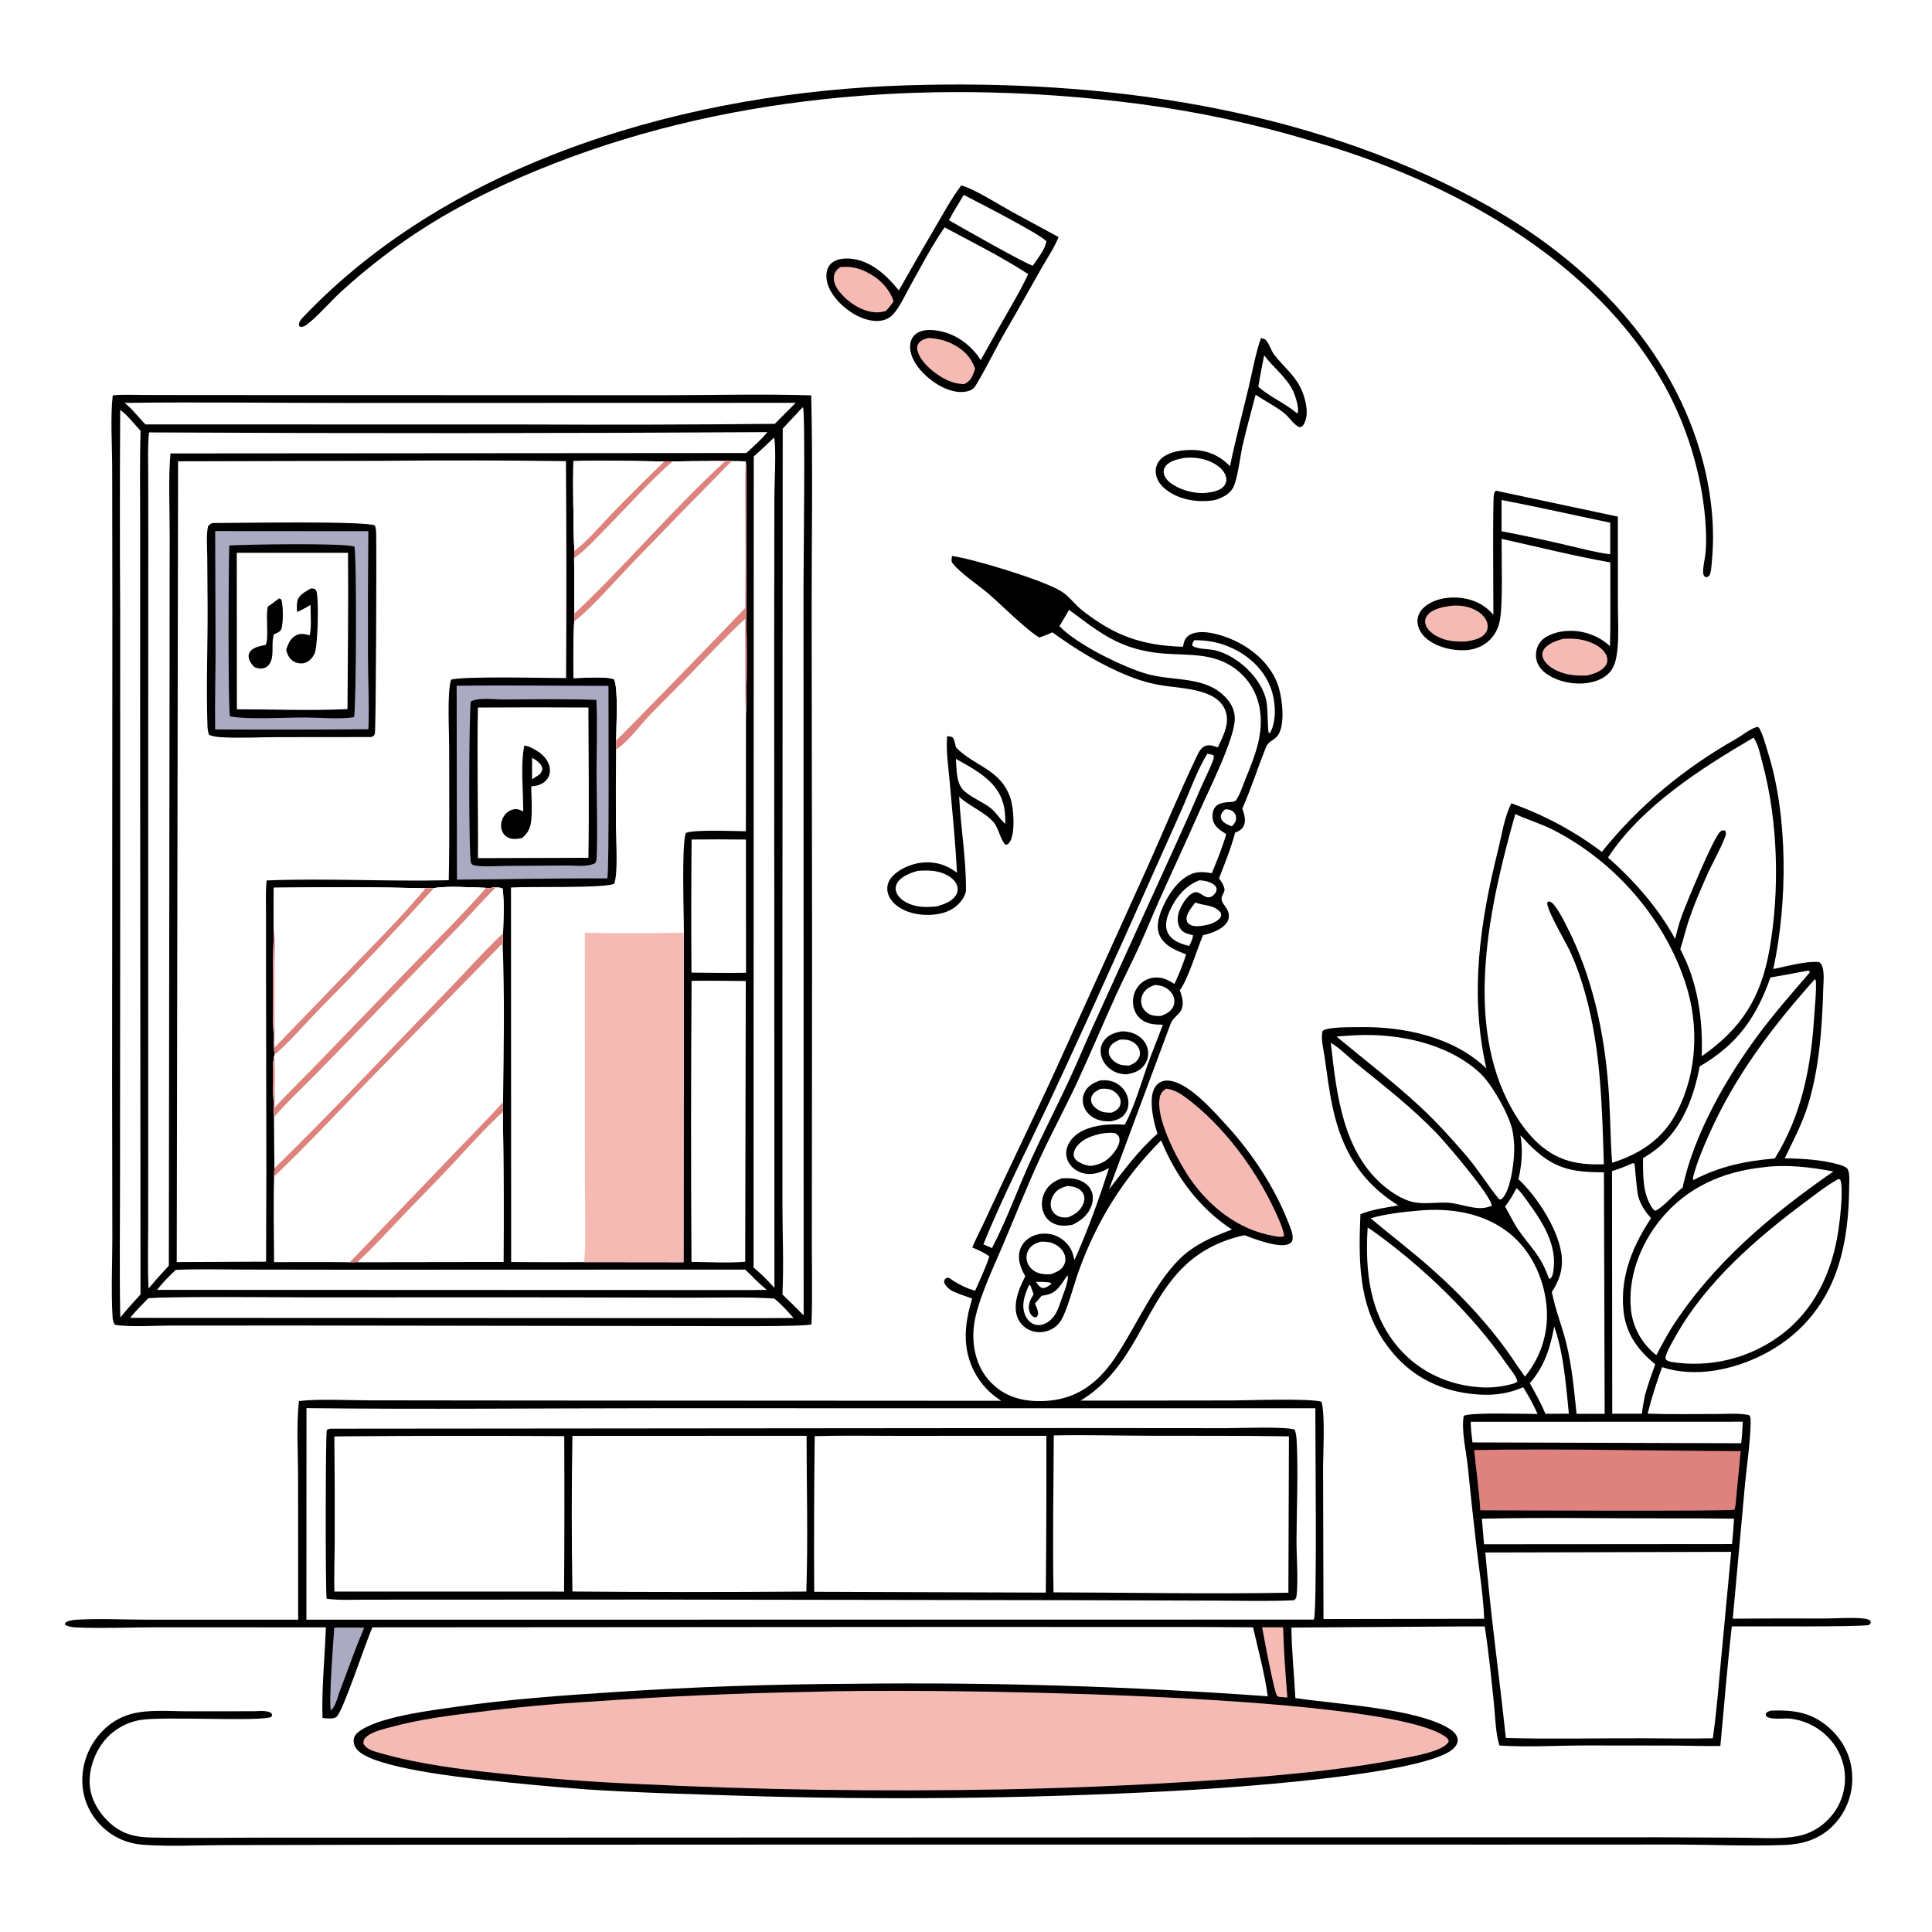
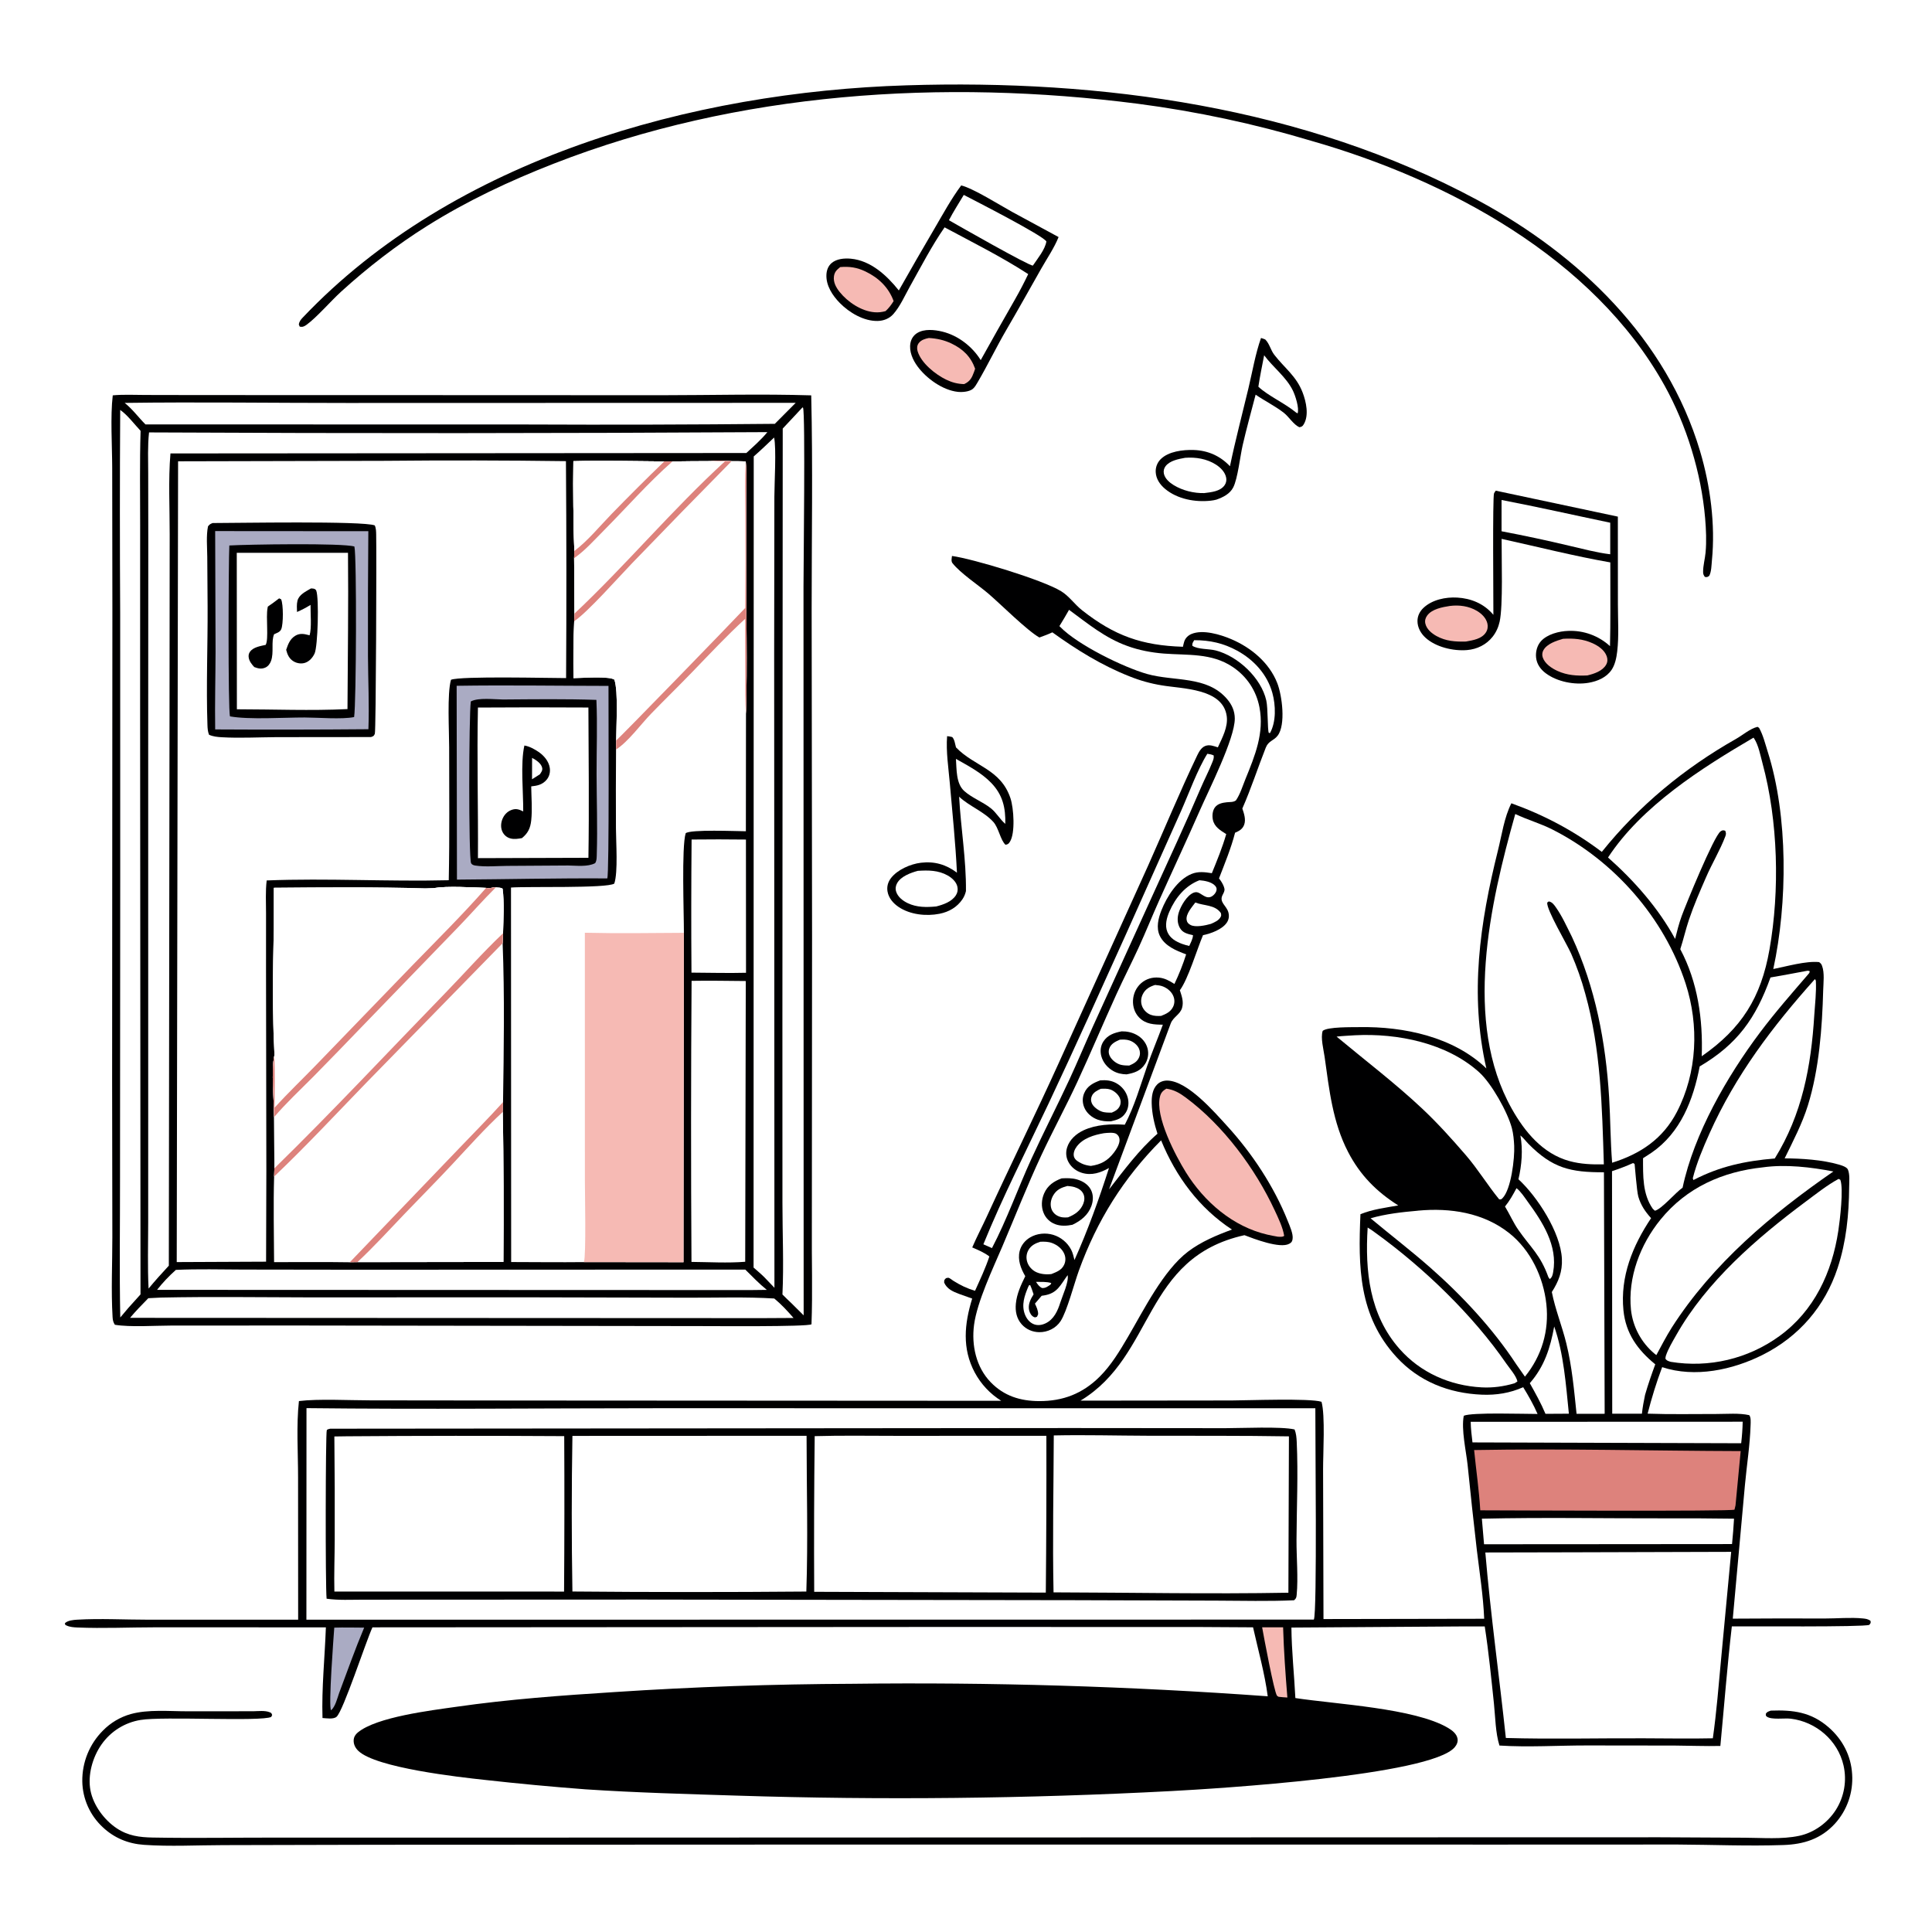
<svg xmlns="http://www.w3.org/2000/svg" version="1.1" style="display: block;" viewBox="0 0 2048 2048" width="1024" height="1024">
  <path transform="translate(0,0)" fill="rgb(255,255,255)" d="M 0 0 L 2048 0 L 2048 2048 L 0 2048 L 0 0 z" />
  <path transform="translate(0,0)" fill="rgb(0,0,1)" d="M 1009.16 589.34 C 1031.34 592.367 1104.95 614.531 1124.87 626.736 C 1133.36 631.941 1139.15 640.666 1146.97 646.841 C 1181.3 673.938 1210.47 684.252 1253.97 685.599 C 1254.37 683.725 1254.76 681.816 1255.36 679.997 C 1256.61 676.237 1259.52 673.492 1263.13 671.995 C 1275.11 667.033 1293.56 672.601 1305.04 677.463 C 1326.14 686.406 1345.55 702.48 1354 724.236 C 1359.04 737.2 1363.16 768.324 1354.35 779.842 C 1350.12 785.367 1344.68 785.171 1341.78 792.521 C 1333.27 814.041 1326.28 835.846 1316.92 857.091 C 1318.72 862.315 1320.86 868.642 1318.92 874.111 C 1317.22 878.902 1313.66 880.822 1309.23 882.716 C 1304.98 899.205 1298.31 915.291 1292.19 931.158 C 1294.36 933.933 1296.12 936.61 1297.36 939.938 C 1298.53 943.094 1298.12 944.495 1296.67 947.382 C 1296.43 947.844 1296.18 948.297 1295.95 948.76 C 1292.12 956.491 1300.02 959.791 1302.09 966.999 C 1303.15 970.697 1302.75 974.504 1300.64 977.765 C 1295.83 985.21 1283.58 989.637 1275.23 991.325 C 1268.97 1006.07 1259.39 1038.16 1250.7 1049.67 C 1252.69 1055.93 1254.91 1061.61 1253.08 1068.28 C 1251.13 1075.4 1243.63 1078 1241.03 1084.88 L 1175.61 1260.8 C 1191.71 1240.22 1207.19 1219.08 1226.97 1201.78 C 1223.63 1191.49 1221.08 1180.41 1220.84 1169.55 C 1220.69 1162.57 1221.56 1154.48 1226.88 1149.36 C 1229.8 1146.55 1233.75 1145.32 1237.76 1145.46 C 1259.18 1146.18 1287.11 1178.6 1300.82 1193.6 C 1327.36 1222.64 1350.55 1257.8 1365.1 1294.36 C 1367.08 1299.35 1371.12 1308.12 1370.18 1313.55 C 1369.72 1316.24 1368.98 1317.2 1366.56 1318.5 C 1356.7 1323.79 1329.36 1313.25 1319.16 1309.34 C 1211.32 1333.29 1224.69 1436.89 1145.37 1484.74 L 1305.45 1484.56 C 1321.95 1484.51 1388.7 1482 1400.85 1485.95 C 1404.93 1500.24 1402.46 1540.94 1402.52 1557.57 L 1402.95 1716.27 L 1573.3 1715.96 C 1572.31 1691.65 1568.36 1666.84 1565.46 1642.66 C 1561.99 1612.8 1558.75 1582.92 1555.74 1553.01 C 1554.09 1537.75 1548.85 1515.35 1551.66 1500.77 C 1560.07 1496.97 1616.1 1498.9 1629.88 1498.86 C 1625.56 1488.98 1620.28 1479.65 1614.63 1470.47 C 1600.8 1476.72 1586.04 1479.04 1570.93 1478.42 C 1535.93 1476.98 1504.15 1464.52 1480.27 1438.47 C 1440.19 1394.75 1439.69 1342.93 1442.13 1287.09 C 1454.72 1281.94 1468.88 1280.19 1482.21 1277.81 C 1459.05 1263.14 1441.78 1245.69 1429.06 1221.2 C 1412.64 1189.59 1409.02 1154.93 1404.14 1120.32 C 1403.04 1112.49 1399.72 1100.25 1402.11 1092.76 C 1407.31 1088.34 1433.42 1088.92 1441.28 1088.79 C 1488 1088.03 1540.85 1099.03 1575.6 1132.6 C 1557.69 1054.04 1568.64 978.59 1587.89 901.491 C 1591.97 885.182 1594.5 866.488 1602.12 851.504 C 1637 864.048 1668.42 880.71 1697.98 903.036 C 1737.52 853.827 1785.41 814.338 1840.27 783.264 C 1847.41 779.217 1855.09 772.39 1863.06 770.469 L 1864.72 771.585 C 1868.99 779.212 1871.24 788.561 1873.87 796.872 C 1895.61 865.388 1894.92 957.2 1879.76 1027.21 C 1893.74 1024.48 1914.39 1018.44 1928.33 1019.87 C 1930.04 1021.18 1930.67 1021.73 1931.46 1023.84 C 1934.23 1031.24 1932.88 1041.85 1932.66 1049.7 C 1931.56 1089.66 1928.36 1133.45 1916.42 1171.83 C 1910.4 1191.16 1900.66 1209.76 1891.8 1227.92 C 1909.91 1227.99 1931.91 1229.43 1949.42 1234.54 C 1952.11 1235.33 1957.7 1237.03 1958.86 1239.8 C 1961.05 1245.04 1960.24 1252.7 1960.19 1258.31 C 1959.94 1287.6 1957.16 1316.15 1947.95 1344.14 C 1934.55 1384.87 1906.94 1416.86 1868.64 1436.13 C 1836.7 1452.2 1796.74 1460.73 1761.96 1449.24 C 1755.84 1465.46 1750.86 1481.76 1746.54 1498.54 C 1770.81 1499.41 1795.29 1498.85 1819.57 1498.89 C 1830.63 1498.91 1843.51 1497.7 1854.29 1500.13 C 1856.22 1502.61 1855.79 1507.46 1855.7 1510.64 C 1855.05 1531.78 1851.65 1553.21 1849.69 1574.29 L 1836.82 1715.84 C 1869.34 1715.6 1901.86 1715.55 1934.39 1715.68 C 1947.53 1715.7 1961.62 1714.33 1974.64 1715.61 C 1977.76 1715.92 1980.36 1716.25 1982.87 1718.26 C 1983.23 1720.84 1982.92 1720.47 1981.51 1722.44 C 1974.52 1724.91 1852.58 1723.77 1835.81 1724.04 C 1830.94 1766.11 1827.68 1808.59 1823.65 1850.77 C 1807.56 1851.15 1791.32 1850.45 1775.21 1850.36 L 1682.77 1850.25 C 1652.06 1850.2 1619.95 1852.33 1589.47 1850.34 C 1585.23 1836.85 1585.12 1820.01 1583.64 1805.93 C 1580.77 1778.64 1578.08 1751.21 1573.89 1724.09 L 1554.5 1724.06 L 1368.95 1725.29 C 1369.17 1750.16 1371.91 1775.16 1373.15 1800.01 C 1415.57 1806.5 1499.65 1810.66 1535.07 1831.7 C 1539.33 1834.23 1544.14 1837.87 1545.05 1843.08 C 1545.65 1846.51 1544.16 1849.7 1541.97 1852.24 C 1516.21 1882.14 1289.47 1896.1 1241.49 1898.61 C 1088.26 1906.69 934.753 1908.3 781.387 1903.44 C 727.829 1901.74 674.097 1900.31 620.624 1896.76 C 585.031 1894.07 549.49 1890.75 514.017 1886.78 C 486.627 1883.83 398.636 1874.04 379.859 1856.01 C 376.684 1852.96 374.672 1849.08 374.905 1844.6 C 375.077 1841.3 376.737 1838.62 379.248 1836.53 C 399.142 1819.99 457.012 1813.1 483.572 1809.29 C 539.325 1801.28 595.37 1797.22 651.542 1793.65 C 735.439 1788.13 819.485 1785.22 903.562 1784.9 C 1050.45 1783.09 1197.35 1787.5 1343.86 1798.14 C 1340.66 1773.81 1333.66 1749.03 1328.29 1725.03 C 1287.3 1724.66 1246.31 1724.55 1205.31 1724.68 L 995.321 1724.64 L 394.811 1725.05 C 387.706 1740.49 363.939 1813.55 356.772 1819.86 C 353.511 1822.73 345.954 1821.42 341.867 1821.17 C 340.859 1789.43 344.318 1756.85 345.448 1725.06 L 164.476 1725.02 C 137.115 1725.04 109.166 1726.34 81.879 1725.2 C 78.221 1725.05 74.055 1724.74 70.689 1723.16 C 68.843 1722.3 69.451 1722.85 68.727 1720.89 C 68.924 1720.67 69.094 1720.42 69.316 1720.23 C 72.207 1717.72 78.005 1717.15 81.657 1716.94 C 106.308 1715.49 132.025 1716.95 156.807 1716.94 L 316.053 1716.93 L 315.967 1566 C 315.976 1539.54 314.03 1511.4 316.873 1485.19 C 337.6 1482.63 370.867 1484.45 392.648 1484.43 L 556.68 1484.61 L 1061.33 1484.9 C 1049.53 1477.52 1039.87 1467.19 1033.29 1454.93 C 1019.66 1429.44 1022.31 1403.27 1030.56 1376.55 C 1025.72 1374.91 1020.91 1373.19 1016.13 1371.4 C 1009.69 1368.93 1003.76 1366.2 1000.85 1359.61 C 1000.9 1356.81 1000.81 1356.92 1002.78 1354.93 C 1003.7 1354.8 1004.62 1354.35 1005.54 1354.52 C 1006.76 1354.76 1009.42 1356.97 1010.6 1357.71 C 1018.23 1362.46 1024.94 1365.75 1033.58 1368.29 C 1038.96 1356.36 1044.66 1344.35 1048.76 1331.9 C 1043.27 1327.64 1036.92 1325.11 1030.61 1322.31 C 1035.46 1311.02 1041.3 1300.02 1046.42 1288.82 C 1071.16 1234.81 1097.51 1181.58 1122.02 1127.49 L 1217.08 917.524 C 1234.46 878.606 1250.78 838.967 1269.2 800.536 C 1271.01 796.759 1273.54 792.35 1277.66 790.739 C 1282.11 788.999 1286.71 790.874 1290.98 792.217 C 1295.64 782.077 1301.99 770.547 1300.37 759.042 C 1296.22 729.623 1253.47 730.245 1231.64 726.523 C 1219.84 724.625 1208.29 721.401 1197.21 716.913 C 1167.75 705.282 1141.13 688.761 1115.54 670.293 C 1111.07 672.453 1106.44 674.077 1101.78 675.775 C 1088.64 668.336 1060.56 640.249 1047.74 629.291 C 1036.71 619.874 1018.32 607.862 1009.66 596.971 C 1008.05 594.939 1008.87 591.739 1009.16 589.34 z" />
  <path transform="translate(0,0)" fill="rgb(255,255,255)" d="M 324.892 1492.68 C 449.048 1494.07 573.403 1492.8 697.574 1492.76 L 1394.32 1492.82 C 1394.12 1517.59 1396.42 1710.92 1392.71 1716.84 L 324.796 1716.95 L 324.892 1492.68 z" />
  <path transform="translate(0,0)" fill="rgb(0,0,1)" d="M 350.026 1514.48 L 1133.47 1513.79 L 1298.93 1513.93 C 1315.88 1513.94 1358.16 1511.95 1372.3 1515.28 C 1374 1519.51 1374.37 1523.88 1374.58 1528.4 C 1376.2 1562.79 1374.51 1597.97 1374.35 1632.41 C 1374.27 1650.84 1376.25 1672.5 1374.53 1690.56 C 1374.26 1693.42 1373.96 1694.53 1371.75 1696.35 C 1344.5 1697.6 1316.8 1696.8 1289.5 1696.74 L 1138.43 1696.26 L 681.025 1695.6 L 447.039 1695.7 L 384.869 1695.73 C 372.139 1695.73 358.826 1696.51 346.216 1694.69 C 344.805 1680.95 345.101 1519.17 346.393 1516.2 C 346.951 1514.92 348.786 1514.86 350.026 1514.48 z" />
  <path transform="translate(0,0)" fill="rgb(255,255,255)" d="M 1117.05 1521.62 C 1150.2 1520.9 1183.58 1521.85 1216.75 1521.95 C 1266.59 1522.1 1316.49 1521.76 1366.32 1522.6 L 1365.75 1688.35 C 1282.9 1689.85 1199.67 1688.17 1116.8 1687.97 C 1115.65 1632.59 1116.85 1577.01 1117.05 1521.62 z" />
  <path transform="translate(0,0)" fill="rgb(255,255,255)" d="M 606.789 1522.11 L 855.003 1522 C 855.034 1576.88 856.613 1632.28 854.749 1687.11 C 772.095 1687.82 689.436 1687.81 606.783 1687.06 C 605.846 1632.08 605.848 1577.09 606.789 1522.11 z" />
  <path transform="translate(0,0)" fill="rgb(255,255,255)" d="M 863.616 1522.37 C 892.672 1521.53 921.894 1522.08 950.965 1522.06 L 1109.2 1522.01 C 1109.34 1577.42 1109.14 1632.83 1108.6 1688.23 L 863.086 1687.38 C 862.787 1632.38 862.964 1577.37 863.616 1522.37 z" />
  <path transform="translate(0,0)" fill="rgb(255,255,255)" d="M 367.613 1522.52 C 444.44 1521.94 521.271 1521.89 598.099 1522.36 C 598.392 1577.3 598.336 1632.23 597.931 1687.16 L 580.75 1687.13 L 354.461 1687.12 C 354.022 1668.81 354.757 1650.34 354.819 1632.01 C 354.949 1595.58 354.821 1559.14 354.435 1522.71 L 367.613 1522.52 z" />
-   <path transform="translate(0,0)" fill="rgb(246,186,180)" d="M 856.51 1793.5 C 967.888 1789.43 1458.39 1794.26 1530.36 1839.73 C 1533.2 1841.52 1534.94 1842.74 1535.71 1846.06 C 1535.05 1847.21 1535.08 1847.27 1534.04 1848.41 C 1526.02 1857.09 1497.95 1861.78 1486.1 1864.13 C 1433.69 1874.51 1380.11 1879.76 1326.9 1884.22 C 1239.03 1890.9 1150.99 1895.11 1062.88 1896.84 C 933.056 1899.32 803.188 1897.37 673.501 1890.99 C 626.178 1888.92 578.936 1885.31 531.85 1880.16 C 488.3 1875.58 445.013 1870.32 402.784 1858.29 C 396.32 1856.45 388.756 1854.67 385.26 1848.4 C 385.255 1845.72 385.311 1844.44 387.133 1842.36 C 392.901 1835.75 407.397 1832.68 415.543 1830.48 C 445.279 1822.43 476.315 1818.5 506.839 1814.82 C 546.871 1809.77 587.062 1806.08 627.343 1803.74 C 703.629 1798.32 780.044 1794.9 856.51 1793.5 z" />
  <path transform="translate(0,0)" fill="rgb(255,255,255)" d="M 1133.23 646.443 C 1153.38 661.222 1171.34 676.265 1195.29 684.874 C 1207.56 689.282 1220.63 691.784 1233.61 692.796 C 1259.12 694.784 1284.11 691.983 1306.53 706.888 C 1321.62 716.921 1331.67 731.963 1335.08 749.771 C 1340.29 777.011 1330.32 801.076 1320.24 825.806 C 1317.2 833.266 1314.69 841.786 1310.15 848.445 C 1307.41 850.556 1303.76 850.073 1300.46 850.429 C 1295.82 850.931 1290.73 851.926 1287.82 855.942 C 1285.27 859.444 1284.85 864.648 1285.66 868.781 C 1287.18 876.563 1293.69 880.263 1299.86 884.182 C 1295.78 898.341 1290.18 912.01 1284.61 925.629 C 1277.28 924.456 1270.22 923.518 1263.13 926.4 C 1248.14 932.496 1236.84 950.596 1231.15 965.034 C 1227.86 973.373 1225.36 983.477 1229.43 991.979 C 1234.65 1002.88 1246.76 1007.71 1257.37 1011.65 C 1253.96 1022.38 1249.8 1032.87 1244.93 1043.02 C 1239.57 1039.69 1234.83 1036.88 1228.41 1036.3 C 1221.54 1035.67 1214.8 1037.68 1209.6 1042.27 C 1204.34 1046.91 1201.35 1053.54 1201.03 1060.51 C 1200.72 1067.22 1202.88 1073.93 1207.68 1078.74 C 1214.72 1085.78 1223.36 1086.12 1232.67 1086.21 C 1227.32 1100.86 1221.19 1115.24 1216.06 1129.97 C 1208.65 1151.2 1202.83 1172.17 1192.33 1192.23 C 1177.87 1191.35 1162.05 1191.94 1148.68 1198.14 C 1140.85 1201.77 1133.75 1208.02 1131.14 1216.49 C 1129.54 1221.68 1130.04 1227.09 1132.63 1231.87 C 1135.69 1237.51 1140.97 1241.53 1147.09 1243.34 C 1157.29 1246.36 1166.72 1243.12 1175.58 1238.13 C 1165.01 1271.1 1153.18 1304.09 1138.98 1335.67 C 1138.05 1331.95 1137.21 1328.03 1135.41 1324.61 C 1131.43 1317.11 1124.63 1311.5 1116.52 1309 C 1108.42 1306.55 1099.2 1307.41 1091.89 1311.76 C 1086.49 1314.98 1082.36 1320.1 1080.86 1326.25 C 1078.56 1335.71 1082.12 1344.75 1086.82 1352.81 C 1082.26 1362.2 1077.85 1371.44 1076.85 1381.97 C 1076.08 1389.97 1077.58 1397.73 1083.06 1403.85 C 1087.82 1409.17 1094.42 1412.05 1101.54 1412.17 C 1110.46 1412.32 1119.31 1408.03 1124.25 1400.49 C 1131.02 1390.15 1138.6 1360.86 1143.58 1347.1 C 1162.92 1293.67 1190.83 1249.06 1230.81 1208.82 C 1246.48 1247.17 1271.05 1280.49 1305.93 1303.39 C 1289.75 1309.33 1273.18 1316.26 1259.37 1326.76 C 1233.07 1346.75 1212.37 1388.78 1195.62 1417.3 C 1186.94 1432.09 1178 1447.06 1165.78 1459.25 C 1147.71 1477.29 1126.8 1485.36 1101.42 1485.23 C 1081.52 1485.13 1064.38 1479.81 1050.26 1465.31 C 1034.72 1449.34 1029.69 1426.08 1032.53 1404.44 C 1035.74 1379.94 1052.61 1344.51 1062.6 1321.1 C 1076.26 1289.05 1089.03 1256.4 1103.77 1224.85 C 1116.02 1198.61 1129.86 1173.13 1142.04 1146.83 C 1156.26 1116.1 1169.39 1084.86 1183.42 1054.03 C 1191 1037.38 1199.36 1021.1 1207 1004.48 C 1214.55 988.054 1221.27 971.232 1228.66 954.727 C 1242.87 922.988 1257.63 891.563 1271.61 859.702 C 1281.43 837.323 1308.96 783.035 1308.93 761.732 C 1308.92 753.796 1305.91 747.091 1300.83 741.101 C 1279.55 716.018 1244.54 722.543 1215.99 714.458 C 1191.14 707.42 1142.35 683.595 1123.93 664.617 C 1123.63 664.308 1123.33 663.99 1123.04 663.677 C 1126.55 658.002 1129.95 652.256 1133.23 646.443 z" />
  <path transform="translate(0,0)" fill="rgb(0,0,1)" d="M 1125.4 1249.11 C 1131.01 1248.83 1136.26 1248.69 1141.74 1250.28 C 1147.77 1252.02 1153.42 1255.5 1156.4 1261.2 C 1159.21 1266.59 1158.97 1272.91 1156.89 1278.5 C 1153.3 1288.17 1145.8 1294.02 1136.82 1298.31 C 1130.81 1299.54 1124.4 1299.9 1118.57 1297.68 C 1112.97 1295.61 1108.5 1291.28 1106.26 1285.74 C 1103.53 1279.14 1103.99 1271.56 1106.82 1265.07 C 1110.5 1256.65 1117.04 1252.19 1125.4 1249.11 z" />
  <path transform="translate(0,0)" fill="rgb(255,255,255)" d="M 1131.48 1257.18 C 1133.97 1257.42 1136.53 1257.64 1138.95 1258.36 C 1142.79 1259.49 1146.41 1261.58 1148.27 1265.27 C 1149.98 1268.68 1149.71 1272.56 1148.33 1276.03 C 1145.35 1283.53 1139.33 1287.54 1132.13 1290.44 C 1128.17 1290.83 1124.51 1290.62 1120.91 1288.71 C 1117.55 1286.93 1115.12 1283.99 1114.21 1280.27 C 1113.07 1275.6 1114.25 1270.78 1116.71 1266.74 C 1120.26 1260.93 1125.16 1258.87 1131.48 1257.18 z" />
  <path transform="translate(0,0)" fill="rgb(0,0,1)" d="M 1188.96 1093.27 C 1194.53 1093.18 1199.91 1094.29 1204.83 1096.98 C 1210.38 1100.01 1214.74 1105.02 1216.4 1111.18 C 1217.95 1116.92 1216.97 1123.05 1213.71 1128.03 C 1208.94 1135.31 1202.37 1137.36 1194.25 1138.86 C 1189.21 1138.76 1184.4 1137.78 1179.98 1135.26 C 1173.97 1131.85 1169.2 1126.2 1167.41 1119.46 C 1166.02 1114.18 1166.65 1108.62 1169.65 1104.01 C 1174.19 1097.03 1181.17 1094.79 1188.96 1093.27 z" />
  <path transform="translate(0,0)" fill="rgb(255,255,255)" d="M 1187.04 1102.11 C 1190.45 1101.9 1193.98 1101.81 1197.26 1102.91 C 1201.47 1104.32 1205.53 1107.48 1207.37 1111.59 C 1208.72 1114.61 1208.77 1117.88 1207.44 1120.91 C 1205.32 1125.71 1201.61 1127.54 1197.02 1129.54 C 1194.25 1129.51 1191.19 1129.44 1188.49 1128.81 C 1184.06 1127.78 1179.54 1124.51 1177.1 1120.68 C 1175.36 1117.93 1174.78 1114.81 1175.82 1111.65 C 1177.54 1106.42 1182.38 1104.15 1187.04 1102.11 z" />
  <path transform="translate(0,0)" fill="rgb(0,0,1)" d="M 1166.28 1145.23 C 1172.31 1144.79 1177.8 1145.18 1183.21 1148.16 C 1189.31 1151.53 1193.9 1157.15 1195.55 1163.95 C 1196.84 1169.27 1196.25 1174.88 1193.29 1179.54 C 1189.43 1185.61 1184.19 1187.16 1177.51 1188.67 C 1172.97 1188.84 1167.89 1188.43 1163.6 1186.87 C 1157.39 1184.63 1151.84 1180.02 1149.31 1173.83 C 1147.33 1169.02 1147.22 1163.63 1149.28 1158.83 C 1152.58 1151.1 1158.83 1148.02 1166.28 1145.23 z" />
  <path transform="translate(0,0)" fill="rgb(255,255,255)" d="M 1166.87 1154.17 C 1170.13 1154.05 1173.75 1153.83 1176.87 1154.89 C 1180.99 1156.28 1185.07 1159.76 1186.93 1163.71 C 1188.21 1166.44 1188.3 1169.52 1187.06 1172.28 C 1185.3 1176.2 1182.24 1177.82 1178.49 1179.45 C 1174.85 1179.42 1171.1 1179.53 1167.65 1178.22 C 1163.8 1176.77 1158.73 1173.14 1157.24 1169.14 C 1156.24 1166.46 1156.28 1164.46 1157.39 1161.82 C 1159.07 1157.85 1163.21 1155.86 1166.87 1154.17 z" />
  <path transform="translate(0,0)" fill="rgb(255,255,255)" d="M 1606.24 862.89 C 1619.04 868.991 1632.79 872.82 1645.62 879.316 C 1711.03 912.443 1764.19 972.867 1786.84 1042.66 C 1801.23 1087.01 1799.2 1137.05 1777.52 1178.81 C 1762.76 1207.21 1738.94 1223.18 1708.92 1232.55 C 1707.09 1209.53 1707.14 1186.33 1705.74 1163.26 C 1702.18 1104.7 1691.2 1046.7 1666.37 993.233 C 1661.09 982.73 1655.84 970.925 1649 961.387 C 1647.06 958.67 1645.18 956.122 1641.72 955.541 L 1640.1 956.791 C 1639.36 964.552 1660.64 1000.04 1665.5 1010.96 C 1671.54 1024.72 1676.54 1038.92 1680.46 1053.43 C 1697.03 1112.61 1698.26 1173.33 1700.15 1234.28 C 1687.83 1234.5 1675.69 1234.08 1663.74 1230.8 C 1635.45 1223.05 1616.33 1199.91 1602.48 1175.21 C 1550.84 1083.14 1579.37 958.363 1606.24 862.89 z" />
  <path transform="translate(0,0)" fill="rgb(255,255,255)" d="M 1667.73 1645.5 L 1835.13 1645.02 L 1824.42 1758.88 C 1821.81 1786.78 1819.62 1814.91 1815.68 1842.66 C 1791.33 1843.21 1766.86 1842.7 1742.5 1842.67 C 1693.81 1842.45 1644.93 1843.73 1596.27 1842.32 C 1589.26 1776.76 1580.1 1711.42 1574.51 1645.7 L 1667.73 1645.5 z" />
  <path transform="translate(0,0)" fill="rgb(255,255,255)" d="M 1858.79 781.947 C 1859.03 782.27 1859.29 782.576 1859.51 782.915 C 1864.14 790.069 1866.1 800.844 1868.31 809.02 C 1884.87 870.257 1886.75 943.947 1875.74 1006.47 C 1866.75 1057.59 1846.12 1090.29 1803.89 1119.66 C 1805.3 1080.76 1799.72 1040.98 1781.17 1006.18 C 1784.52 995.854 1786.91 985.243 1790.37 974.935 C 1795.53 959.58 1802.03 944.739 1808.5 929.904 C 1814.78 915.356 1823.42 901.171 1828.97 886.449 C 1829.85 884.116 1829.71 882.857 1828.81 880.612 C 1826.69 879.977 1825.85 879.897 1823.84 881.314 C 1816.76 886.292 1786.89 959.403 1782.72 970.845 C 1779.81 978.83 1777.73 987.041 1775.7 995.283 C 1758.03 962.67 1732.27 933.546 1704.58 908.986 C 1740.36 854.404 1803.65 814.214 1858.79 781.947 z" />
  <path transform="translate(0,0)" fill="rgb(221,130,124)" d="M 1562.63 1537.11 C 1656.76 1535.42 1751.06 1537.94 1845.2 1538.21 L 1839.72 1595.77 C 1839.41 1597.3 1839 1598.81 1838.63 1600.32 C 1835.19 1602.22 1589.08 1601.04 1569.15 1601 C 1567.9 1579.7 1564.73 1558.36 1562.63 1537.11 z" />
  <path transform="translate(0,0)" fill="rgb(255,255,255)" d="M 1949 1249.67 L 1950.84 1250.66 C 1954.39 1260.26 1950.41 1293.35 1948.7 1304.64 C 1942.06 1348.74 1923.15 1389.56 1886.29 1416.29 C 1853.07 1440.44 1811.56 1450.28 1771.04 1443.6 C 1768.37 1442.71 1767.24 1442.65 1765.44 1440.42 C 1765.49 1439.23 1765.52 1438.28 1765.9 1437.14 C 1768.37 1429.75 1773.06 1422.01 1776.9 1415.23 C 1808.9 1358.58 1862.44 1312.23 1913.98 1273.89 C 1925.26 1265.51 1936.64 1256.41 1949 1249.67 z" />
  <path transform="translate(0,0)" fill="rgb(255,255,255)" d="M 1868.95 1237.4 C 1892.95 1234.06 1919.79 1237.21 1943.46 1241.82 C 1877.86 1287.15 1815.44 1339.61 1772.09 1407.37 C 1766.18 1416.79 1761.06 1426.66 1755.8 1436.44 C 1755.17 1435.98 1754.54 1435.52 1753.94 1435.02 C 1739.91 1423.34 1730.94 1406.68 1728.91 1388.53 C 1725.39 1354.14 1738.71 1319.22 1760.22 1292.78 C 1787.94 1258.71 1826.04 1241.93 1868.95 1237.4 z" />
  <path transform="translate(0,0)" fill="rgb(255,255,255)" d="M 1502.68 1283.42 C 1502.87 1283.39 1503.06 1283.35 1503.25 1283.33 C 1537.41 1280.16 1572.44 1285.46 1599.88 1307.2 C 1622.63 1325.22 1636.12 1353.98 1639.21 1382.48 C 1642.25 1410.59 1634.38 1437.33 1616.49 1459.3 L 1607.18 1446.02 C 1582.57 1408.48 1549.78 1373.3 1516.15 1343.72 C 1495.61 1325.66 1473.84 1308.96 1452.85 1291.44 C 1468.7 1286.82 1486.26 1284.85 1502.68 1283.42 z" />
  <path transform="translate(0,0)" fill="rgb(255,255,255)" d="M 1611.68 1203.61 C 1614.88 1206.13 1617.45 1209.75 1620.33 1212.66 C 1645.71 1238.32 1664.65 1242.79 1700.24 1242.66 L 1701.01 1498.67 L 1689.25 1498.7 L 1671.22 1498.69 C 1668.56 1473.49 1666.43 1448.76 1660.37 1424.07 C 1655.85 1405.64 1648.69 1388.27 1645 1369.61 C 1652.16 1358.41 1656.34 1347.86 1655.67 1334.34 C 1654.3 1306.47 1629.64 1268.45 1609.61 1250.07 C 1613.12 1235.16 1614.48 1218.73 1611.68 1203.61 z" />
-   <path transform="translate(0,0)" fill="rgb(255,255,255)" d="M 1410.7 1105.42 C 1420.09 1110.75 1429.51 1120.59 1438.04 1127.52 C 1466.87 1150.93 1496.28 1173.76 1522.18 1200.49 C 1531.6 1210.2 1581.5 1268.3 1581.34 1278.32 C 1578.72 1279.15 1576.05 1279.99 1573.32 1280.36 C 1561.92 1281.92 1548.54 1276.24 1536.95 1275.1 C 1523.88 1273.81 1508.82 1277.27 1496.26 1273.82 C 1486.27 1271.07 1476.41 1264.89 1468.41 1258.42 C 1423.29 1221.95 1416.74 1159.16 1410.7 1105.42 z" />
  <path transform="translate(0,0)" fill="rgb(255,255,255)" d="M 1436.36 1097.42 C 1481.44 1095.14 1533.42 1105.53 1567.92 1136.59 C 1581.08 1148.43 1598.14 1178.88 1602.64 1195.84 C 1604.22 1201.78 1604.81 1208.49 1605.1 1214.62 C 1605.72 1227.57 1601.9 1261.03 1592.65 1270.16 C 1591.06 1271.73 1591.2 1271.34 1589.21 1271.36 C 1576.75 1256.13 1566.68 1239.39 1553.73 1224.38 C 1539.06 1207.37 1523.98 1190.61 1507.61 1175.21 C 1478.99 1148.29 1447.04 1124.01 1416.84 1098.84 C 1423.3 1098.11 1429.87 1097.86 1436.36 1097.42 z" />
  <path transform="translate(0,0)" fill="rgb(255,255,255)" d="M 1449.78 1301.23 C 1452.88 1303.07 1455.81 1305.24 1458.73 1307.36 C 1509.3 1344 1561.25 1393.9 1596.78 1445.51 C 1600.17 1450.44 1607.57 1458.74 1608.49 1464.48 L 1605.41 1466.35 C 1594.02 1469.71 1582.4 1471.32 1570.53 1470.67 C 1537 1468.85 1505.69 1455.08 1483.42 1429.73 C 1451.64 1393.56 1446.91 1347.41 1449.78 1301.23 z" />
  <path transform="translate(0,0)" fill="rgb(255,255,255)" d="M 1923.89 1037.89 L 1924.86 1039.46 C 1925.57 1051.63 1923.95 1064.18 1923.2 1076.34 C 1919.86 1130.39 1910.35 1181.23 1881.36 1227.99 C 1849.65 1230.8 1823.49 1236.19 1795.08 1250.89 L 1794.42 1249.04 C 1798.5 1232.85 1805.33 1216.7 1812.16 1201.46 C 1839.88 1139.59 1878.96 1088.14 1923.89 1037.89 z" />
  <path transform="translate(0,0)" fill="rgb(246,186,180)" d="M 1236.36 1154.02 C 1244.68 1155.23 1250.45 1158.62 1257.08 1163.54 C 1296.64 1192.91 1330.67 1238.71 1351.33 1283.2 C 1355.06 1291.25 1359.93 1301.3 1361.28 1310.04 C 1359.31 1311.51 1357.18 1310.99 1354.77 1311 C 1351.03 1310.36 1347.31 1309.63 1343.62 1308.81 C 1306.92 1300.34 1276.53 1274.02 1256.99 1242.53 C 1246.27 1225.26 1224.07 1183.27 1229.68 1162.21 C 1230.79 1158.04 1232.77 1156.24 1236.36 1154.02 z" />
  <path transform="translate(0,0)" fill="rgb(255,255,255)" d="M 1914.68 1029.25 C 1917.18 1028.89 1915.93 1028.82 1918.44 1029.5 C 1917.94 1031.32 1918.27 1031.04 1917.28 1032.2 C 1899.63 1052.7 1881.87 1072.9 1865.6 1094.58 C 1830.75 1141.01 1795.7 1201.81 1783.62 1258.99 C 1776.15 1264.08 1761.28 1281.88 1754.26 1283.41 L 1752.06 1281.42 C 1741 1265.66 1741.72 1246.13 1741.69 1227.76 C 1744.7 1225.88 1747.68 1223.95 1750.62 1221.96 C 1781.56 1200.75 1794.97 1165.76 1801.74 1130.45 C 1841.76 1106.9 1861.31 1079.3 1876.78 1036.17 C 1889.43 1033.98 1902.06 1031.67 1914.68 1029.25 z" />
  <path transform="translate(0,0)" fill="rgb(255,255,255)" d="M 1766.2 1609.5 C 1790.18 1609.41 1814.17 1609.54 1838.15 1609.87 C 1837.63 1618.85 1836.92 1627.83 1836.03 1636.78 L 1643.5 1636.94 L 1573.15 1636.97 C 1572.31 1627.95 1571.54 1618.91 1570.84 1609.87 C 1635.83 1608.38 1701.16 1609.63 1766.2 1609.5 z" />
  <path transform="translate(0,0)" fill="rgb(255,255,255)" d="M 1731.09 1232.9 C 1731.65 1233.26 1732.4 1233.42 1732.76 1233.98 C 1732.94 1234.26 1734.98 1262.61 1736.69 1268.49 C 1739.36 1277.67 1743.96 1284.32 1750.21 1291.31 C 1730.66 1320.54 1717.36 1353.16 1720.92 1389.02 C 1723.37 1413.58 1735.97 1430.99 1754.65 1446.24 C 1750.69 1456.96 1747 1467.61 1743.84 1478.59 C 1742.39 1485.27 1741.25 1491.81 1740.49 1498.6 L 1709.03 1498.59 L 1708.8 1241.49 C 1716.44 1238.98 1723.75 1236.19 1731.09 1232.9 z" />
  <path transform="translate(0,0)" fill="rgb(255,255,255)" d="M 1559 1507.18 L 1847.32 1507.08 C 1847.19 1514.77 1846.59 1522.26 1845.73 1529.9 L 1560.89 1529.02 C 1560 1521.73 1559.12 1514.54 1559 1507.18 z" />
  <path transform="translate(0,0)" fill="rgb(255,255,255)" d="M 1279.82 799.032 C 1282.35 799.353 1284.17 799.737 1286.54 800.759 C 1287.01 803.643 1286.05 805.629 1284.98 808.354 C 1281.4 817.442 1276.78 826.167 1272.94 835.157 C 1256.65 873.316 1239.17 910.829 1222.01 948.595 L 1158.59 1087.97 C 1150.12 1106.7 1142.25 1125.71 1133.6 1144.35 C 1120.5 1172.59 1106.18 1200.29 1093.24 1228.6 C 1079 1259.75 1067.4 1292.76 1051.51 1323.05 L 1042.42 1319 C 1063.02 1268.3 1088.15 1219.35 1111.49 1169.9 C 1139.68 1110.2 1166.65 1049.77 1193.9 989.626 L 1251.87 859.966 C 1260.1 841.502 1269.43 815.531 1279.82 799.032 z" />
  <path transform="translate(0,0)" fill="rgb(255,255,255)" d="M 1647.52 1406.13 C 1657.68 1434.92 1659.98 1468.38 1663.07 1498.58 L 1638.27 1498.72 C 1633.53 1487.46 1627.6 1476.86 1621.65 1466.22 C 1637.18 1448.47 1643.34 1428.92 1647.52 1406.13 z" />
  <path transform="translate(0,0)" fill="rgb(255,255,255)" d="M 1607.55 1259.53 C 1612.13 1263.02 1616.06 1269.21 1619.44 1273.85 C 1635.23 1295.49 1651.45 1320.51 1646.42 1348.44 C 1645.87 1351.45 1645.34 1354.08 1642.76 1355.87 L 1641.34 1353.79 C 1632.75 1329.88 1622.8 1322.84 1609.46 1303.64 C 1604.16 1296.03 1600.24 1286.95 1595.36 1278.96 C 1600.27 1272.93 1603.92 1266.37 1607.55 1259.53 z" />
  <path transform="translate(0,0)" fill="rgb(170,171,195)" d="M 354.346 1725.36 C 364.865 1725.01 375.492 1725.33 386.021 1725.36 C 376.43 1748.17 368.153 1771.57 359.468 1794.74 C 357.574 1800.18 355.402 1809.24 350.954 1812.97 C 347.941 1809.49 353.73 1733.89 354.346 1725.36 z" />
  <path transform="translate(0,0)" fill="rgb(246,186,180)" d="M 1337.92 1725.04 L 1360.14 1724.99 C 1360.89 1749.89 1362.65 1774.61 1364.67 1799.44 C 1361.54 1799.29 1358.5 1799.04 1355.38 1798.67 C 1354.8 1798.26 1354.05 1798.01 1353.63 1797.43 C 1350.54 1793.22 1339.71 1735.08 1337.92 1725.04 z" />
  <path transform="translate(0,0)" fill="rgb(255,255,255)" d="M 1170.11 1201.26 C 1173.47 1200.91 1180.76 1200.04 1183.5 1202.07 C 1185.53 1203.57 1186.52 1205.34 1186.74 1207.85 C 1187.15 1212.49 1183.44 1218.35 1180.77 1221.85 C 1174.13 1230.56 1166.88 1234.42 1156.3 1235.93 C 1152.86 1235.48 1149.85 1234.89 1146.69 1233.39 C 1143.47 1231.86 1139.34 1229.69 1138.39 1225.91 C 1137.48 1222.27 1139.25 1218.21 1141.41 1215.34 C 1148.02 1206.55 1159.75 1203.03 1170.11 1201.26 z" />
  <path transform="translate(0,0)" fill="rgb(255,255,255)" d="M 1265.89 678.633 C 1282.41 678.576 1296.95 681.781 1311.54 689.781 C 1329.16 699.445 1343.36 714.953 1348.77 734.571 C 1352.33 747.466 1352.93 765.146 1346.24 777.095 L 1344.93 776.797 C 1343.53 773.238 1344.18 750.734 1342.31 742.495 C 1336.88 718.488 1312.11 695.478 1288.62 689.485 C 1281.42 687.65 1270.01 688.509 1263.95 684.573 C 1263.58 681.845 1264.62 680.96 1265.89 678.633 z" />
  <path transform="translate(0,0)" fill="rgb(255,255,255)" d="M 1271.44 933.102 C 1276.64 933.471 1284.32 934.775 1288.04 938.908 C 1289.52 940.546 1290 942.003 1289.44 944.17 C 1288.74 946.881 1285.79 950.058 1283.04 950.875 C 1279.77 951.847 1277.22 950.32 1274.56 948.669 C 1273.58 948.059 1272.64 947.39 1271.62 946.849 C 1269.42 945.682 1267.69 945.31 1265.31 946.271 C 1258.14 949.173 1251.67 960.291 1249.54 967.304 C 1247.87 972.822 1247.85 978.448 1250.69 983.591 C 1253.69 989.022 1259.08 990.003 1264.63 991.358 C 1264.43 995.373 1262.27 999.141 1260.64 1002.76 C 1258.13 1002.16 1255.65 1001.5 1253.23 1000.62 C 1246.71 998.262 1240.33 994.664 1237.51 987.961 C 1234.55 980.909 1236.74 972.886 1239.65 966.205 C 1245.98 951.67 1256.42 938.872 1271.44 933.102 z" />
  <path transform="translate(0,0)" fill="rgb(255,255,255)" d="M 1102.84 1316.3 C 1107.14 1316.13 1111.25 1316.16 1115.34 1317.69 C 1120.82 1319.73 1126 1323.79 1128.25 1329.31 C 1129.73 1332.95 1129.74 1336.83 1128.14 1340.45 C 1125.53 1346.36 1120.19 1348.27 1114.61 1350.53 C 1109.46 1351.23 1103.29 1350.73 1098.54 1348.53 C 1094.15 1346.51 1090.49 1342.56 1088.98 1337.97 C 1087.55 1333.6 1087.91 1329.07 1090.21 1325.07 C 1093.06 1320.1 1097.58 1317.93 1102.84 1316.3 z" />
  <path transform="translate(0,0)" fill="rgb(255,255,255)" d="M 1131.74 1351.7 C 1133.18 1358.9 1126.23 1373.52 1123.99 1380.7 C 1121.24 1389.48 1117.2 1398.54 1108.43 1402.75 C 1104.57 1404.6 1100.2 1405.34 1096.1 1403.8 C 1091.47 1402.07 1088.18 1397.87 1086.45 1393.35 C 1082.58 1383.24 1086.01 1373.49 1089.97 1364.11 L 1090.97 1362.28 L 1092.03 1362.29 C 1093.5 1365.48 1094.56 1368.73 1095.64 1372.07 C 1092.41 1377.07 1089.47 1382.99 1090.96 1389.13 C 1091.63 1391.91 1093.32 1394.85 1095.97 1396.1 C 1097.49 1396.81 1097.85 1396.28 1099.3 1395.76 L 1100.47 1393.13 C 1100.49 1388.93 1098.77 1385.64 1097.09 1381.9 L 1104.21 1373.57 C 1105.07 1373.46 1105.92 1373.34 1106.77 1373.2 C 1121.02 1370.91 1123.96 1362.24 1131.74 1351.7 z" />
  <path transform="translate(0,0)" fill="rgb(255,255,255)" d="M 1224.39 1044.1 C 1227.38 1044.38 1230.33 1044.63 1233.12 1045.82 C 1237.88 1047.83 1242.12 1051.42 1243.97 1056.34 C 1245.34 1059.97 1245.2 1063.86 1243.48 1067.36 C 1240.89 1072.64 1236.02 1074.87 1230.83 1076.9 C 1227.09 1077.1 1223.32 1077.07 1219.77 1075.71 C 1215.76 1074.17 1212.31 1070.76 1210.73 1066.76 C 1209.08 1062.6 1209.37 1058.14 1211.3 1054.13 C 1214.05 1048.44 1218.6 1045.94 1224.39 1044.1 z" />
  <path transform="translate(0,0)" fill="rgb(255,255,255)" d="M 1267.09 956.686 C 1276.11 960.323 1287.99 958.873 1294.21 967.931 C 1294.41 969.422 1294.79 970.27 1294.1 971.692 C 1292.07 975.814 1287.58 977.582 1283.63 979.351 C 1278.16 980.913 1267.05 983.411 1261.86 980.419 C 1259.61 979.125 1258.31 977.851 1257.88 975.186 C 1256.85 968.797 1263.63 961.453 1267.09 956.686 z" />
-   <path transform="translate(0,0)" fill="rgb(255,255,255)" d="M 1298.76 857.886 C 1302.17 857.903 1304.95 858.299 1307.52 860.665 C 1309.52 862.497 1310.38 864.728 1310.3 867.429 C 1310.19 871.223 1308.31 873.369 1305.79 875.907 C 1302.61 874.808 1299.63 873.618 1297.04 871.403 C 1294.93 869.596 1294.26 867.808 1293.95 865.082 C 1294.72 861.558 1296.14 860.272 1298.76 857.886 z" />
  <path transform="translate(0,0)" fill="rgb(255,255,255)" d="M 1098.2 1358.82 C 1103.44 1358.96 1109.39 1358.51 1114.41 1360.08 L 1113.56 1361.76 C 1110.65 1363.7 1108.36 1365.56 1104.68 1365.37 C 1101.47 1363.92 1100.13 1361.6 1098.2 1358.82 z" />
  <path transform="translate(0,0)" fill="rgb(0,0,1)" d="M 119.527 419.085 C 130.835 418.038 142.736 418.663 154.112 418.681 L 213.807 418.794 L 399.539 418.828 L 701.377 418.95 C 754.129 418.935 807.241 417.462 859.932 419.096 C 861.679 494.675 860.39 570.363 860.377 645.958 L 860.819 992.906 L 860.595 1301.11 C 860.318 1335.24 861.5 1369.71 860.21 1403.78 C 856.16 1406.62 754.619 1405.65 741.514 1405.71 L 315.064 1405.1 L 181.871 1405.15 C 164.789 1405.15 138.142 1407.04 121.769 1404.31 C 120.03 1401.7 119.53 1399.36 119.344 1396.23 C 117.672 1368.16 119.129 1339.17 119.093 1310.99 L 118.855 1145.87 L 119.136 647.581 L 118.943 495.666 C 118.892 472.462 116.87 441.575 119.527 419.085 z" />
  <path transform="translate(0,0)" fill="rgb(255,255,255)" d="M 408.148 488.487 C 472.072 487.863 536.001 487.978 599.923 488.831 C 600.496 565.487 600.548 642.147 600.079 718.804 C 582.744 718.823 488.155 716.471 478.069 720.592 C 473.85 735.068 476.14 775.023 476.13 792.27 C 476.102 839.174 476.681 886.189 475.699 933.075 C 411.461 934.666 346.879 930.764 282.698 933.305 C 281.32 944.707 282.017 956.839 282.015 968.321 L 282 1029.12 L 282.341 1241.25 L 282.064 1337.44 L 187.348 1337.86 L 188.778 488.994 L 408.148 488.487 z" />
  <path transform="translate(0,0)" fill="rgb(0,0,1)" d="M 225.409 554.446 C 250.103 554.449 384.803 552.003 397.25 556.951 C 398.713 559.996 398.677 563.476 398.764 566.802 C 399.217 584.018 398.587 774.942 397.337 777.878 C 396.251 780.43 395.689 780.436 393.25 781.301 L 292.868 781.406 C 273.736 781.526 254.116 782.598 235.051 781.507 C 230.438 781.243 225.814 780.799 221.575 778.856 C 220.256 775.525 220.028 772.096 219.907 768.544 C 218.482 726.948 220.266 684.813 220.074 643.152 L 219.714 590.188 C 219.635 579.874 218.478 568.076 220.482 557.969 C 222.272 555.773 222.763 555.492 225.409 554.446 z" />
  <path transform="translate(0,0)" fill="rgb(170,171,195)" d="M 228.087 562.965 L 390.451 563.089 C 390.05 607.373 389.922 651.659 390.067 695.945 C 390.214 721.597 391.492 747.353 390.532 772.992 C 336.388 773.452 282.241 773.528 228.096 773.219 C 227.678 745.873 228.425 718.447 228.506 691.091 L 228.087 562.965 z" />
  <path transform="translate(0,0)" fill="rgb(0,0,1)" d="M 243.101 578.235 C 261.03 577.133 363.424 575.443 375.689 579.348 C 378.24 590.313 377.683 745.233 375.382 760.113 C 362.593 762.752 336.879 760.59 322.916 760.559 C 301.236 760.509 264.036 763.042 243.82 759.388 C 241.592 752.903 242.21 594.315 243.101 578.235 z" />
  <path transform="translate(0,0)" fill="rgb(255,255,255)" d="M 250.984 586.012 L 368.889 586.009 C 369.456 641.21 368.61 696.465 368.347 751.668 C 329.569 753.537 289.972 751.877 251.106 751.863 L 250.984 586.012 z" />
  <path transform="translate(0,0)" fill="rgb(0,0,1)" d="M 329.594 623.776 C 330.38 623.803 331.792 623.816 332.523 624.01 C 333.822 624.353 334.797 624.93 335.277 626.185 C 338.286 634.064 336.961 685.252 333.471 692.758 C 331.486 697.025 328.084 700.979 323.536 702.557 C 319.608 703.921 314.864 703.238 311.314 701.136 C 306.575 698.331 304.645 693.969 303.352 688.844 C 305.345 682.989 307.337 677.426 312.869 674.01 C 317.496 671.153 321.967 671.788 326.972 673.144 L 328.17 673.482 C 330.545 665.616 329.03 650.078 329.184 641.205 C 324.487 644.148 319.915 646.531 314.832 648.727 C 314.741 644.903 314.377 640.557 315.329 636.816 C 317.018 630.18 324.22 627.012 329.594 623.776 z" />
  <path transform="translate(0,0)" fill="rgb(0,0,1)" d="M 295.894 634.28 L 297.994 635.27 C 300.419 640.552 300.453 661.608 298.099 667.026 C 296.723 670.193 293.449 670.927 290.536 672.331 C 287.214 680.399 290.577 691.602 287.319 700.59 C 286.185 703.717 284.128 706.493 280.979 707.782 C 276.85 709.471 273.54 708.6 269.526 707.102 C 267.028 704.402 264.439 701.206 263.716 697.486 C 263.236 695.016 263.565 692.772 265.092 690.723 C 268.668 685.926 276.183 684.824 281.65 683.59 C 285.064 677.449 281.694 654.568 283.638 644.445 L 283.925 643.012 C 288.05 640.263 291.964 637.294 295.894 634.28 z" />
  <path transform="translate(0,0)" fill="rgb(255,255,255)" d="M 752.818 488.806 C 760.455 488.266 767.865 488.466 775.507 488.867 C 780.513 488.861 785.512 488.769 790.503 489.216 C 791.76 501.618 790.999 514.511 790.997 526.992 L 790.987 596.388 C 790.852 649.64 792.367 703.313 790.788 756.514 L 790.662 881.165 C 781.077 881.148 731.691 878.98 726.852 883.291 C 722.371 897.788 725.02 968.478 724.971 988.827 L 724.564 1338.02 L 618.983 1337.89 C 593.285 1338.18 567.551 1337.86 541.849 1337.81 L 541.673 940.828 C 558.23 939.477 643.55 941.889 651.17 936.629 C 655.285 924.386 652.949 892.371 652.932 878.375 C 652.791 850.436 652.824 822.496 653.032 794.558 L 653.147 784.867 C 653.168 769.714 655.568 733.332 651.252 720.46 C 645.763 716.537 616.247 718.785 607.87 718.852 C 607.753 698.798 607.612 678.515 608.66 658.49 L 608.998 650.419 L 608.597 591.712 L 608.792 584.07 C 607.761 552.369 607.435 520.648 607.815 488.932 C 639.854 488.148 672.099 488.95 704.16 489.144 L 712.819 489.154 C 726.149 489.017 739.489 488.767 752.818 488.806 z" />
  <path transform="translate(0,0)" fill="rgb(255,255,255)" d="M 752.818 488.806 C 760.455 488.266 767.865 488.466 775.507 488.867 C 780.513 488.861 785.512 488.769 790.503 489.216 C 791.76 501.618 790.999 514.511 790.997 526.992 L 790.987 596.388 C 790.852 649.64 792.367 703.313 790.788 756.514 C 789.689 743.85 790.141 730.852 790.088 718.133 L 789.886 655.985 C 770.202 674.052 752.174 693.399 733.614 712.584 C 719.29 727.389 704.532 741.772 690.195 756.564 C 679.043 768.071 666.154 786.06 653.032 794.558 L 653.147 784.867 C 653.168 769.714 655.568 733.332 651.252 720.46 C 645.763 716.537 616.247 718.785 607.87 718.852 C 607.753 698.798 607.612 678.515 608.66 658.49 L 608.998 650.419 L 608.597 591.712 L 608.792 584.07 C 607.761 552.369 607.435 520.648 607.815 488.932 C 639.854 488.148 672.099 488.95 704.16 489.144 L 712.819 489.154 C 726.149 489.017 739.489 488.767 752.818 488.806 z" />
  <path transform="translate(0,0)" fill="rgb(255,255,255)" d="M 752.818 488.806 C 760.455 488.266 767.865 488.466 775.507 488.867 C 740.167 524.698 705.034 560.732 670.108 596.966 C 656.941 610.645 622.202 649.757 608.66 658.49 L 608.998 650.419 L 608.597 591.712 L 608.792 584.07 C 607.761 552.369 607.435 520.648 607.815 488.932 C 639.854 488.148 672.099 488.95 704.16 489.144 L 712.819 489.154 C 726.149 489.017 739.489 488.767 752.818 488.806 z" />
  <path transform="translate(0,0)" fill="rgb(255,255,255)" d="M 607.815 488.932 C 639.854 488.148 672.099 488.95 704.16 489.144 C 685.209 507.447 666.551 526.053 648.196 544.954 C 635.594 557.919 623.176 573.248 608.792 584.07 C 607.761 552.369 607.435 520.648 607.815 488.932 z" />
  <path transform="translate(0,0)" fill="rgb(221,130,124)" d="M 752.818 488.806 C 760.455 488.266 767.865 488.466 775.507 488.867 C 740.167 524.698 705.034 560.732 670.108 596.966 C 656.941 610.645 622.202 649.757 608.66 658.49 L 608.998 650.419 C 663.996 598.578 712.677 540.187 768.474 489.062 C 763.249 489.193 758.038 488.981 752.818 488.806 z" />
  <path transform="translate(0,0)" fill="rgb(221,130,124)" d="M 704.16 489.144 L 712.819 489.154 C 687.171 511.698 664.033 538.222 639.936 562.481 C 630.067 572.417 620.09 583.695 608.597 591.712 L 608.792 584.07 C 623.176 573.248 635.594 557.919 648.196 544.954 C 666.551 526.053 685.209 507.447 704.16 489.144 z" />
  <path transform="translate(0,0)" fill="rgb(221,130,124)" d="M 790.503 489.216 C 791.76 501.618 790.999 514.511 790.997 526.992 L 790.987 596.388 C 790.852 649.64 792.367 703.313 790.788 756.514 C 789.689 743.85 790.141 730.852 790.088 718.133 L 789.886 655.985 C 770.202 674.052 752.174 693.399 733.614 712.584 C 719.29 727.389 704.532 741.772 690.195 756.564 C 679.043 768.071 666.154 786.06 653.032 794.558 L 653.147 784.867 C 654.864 784.314 777.625 657.721 789.95 644.497 C 790.225 611.548 790.262 578.598 790.062 545.649 C 790.024 526.918 789.447 507.917 790.503 489.216 z" />
  <path transform="translate(0,0)" fill="rgb(246,186,180)" d="M 724.971 988.827 L 724.564 1338.02 L 618.983 1337.89 C 621.453 1330.33 619.992 1264.26 620.003 1251.26 L 619.975 988.743 C 654.894 989.577 690.041 989.042 724.971 988.827 z" />
  <path transform="translate(0,0)" fill="rgb(255,255,255)" d="M 515.323 941.195 C 517.698 941.992 519.94 941.306 522.347 940.936 C 524.339 940.63 523.473 940.724 525.624 940.659 C 528.063 940.895 530.822 940.65 532.819 942.093 C 534.756 957.257 533.725 974.002 533.25 989.32 L 532.824 999.837 C 534.964 1055.72 534.089 1112.36 533.237 1168.29 L 532.998 1178.66 C 533.919 1231.68 534.142 1284.7 533.666 1337.72 L 378.842 1337.94 L 370.78 1338.07 C 344.051 1337.64 317.274 1337.94 290.539 1337.92 C 290.403 1307.72 289.697 1277.4 290.566 1247.22 L 290.864 1238.46 L 290.567 1184.15 C 290.514 1167.14 287.292 1134.48 290.757 1119.36 L 290.953 1118.39 C 288.599 1074.55 289.126 1029.38 290.233 985.481 L 290.267 941.077 C 343.71 940.61 397.531 940.155 450.947 941.724 L 460.186 941.387 C 473.574 939.062 500.853 940.69 515.323 941.195 z" />
  <path transform="translate(0,0)" fill="rgb(255,255,255)" d="M 515.323 941.195 C 517.698 941.992 519.94 941.306 522.347 940.936 C 524.339 940.63 523.473 940.724 525.624 940.659 C 528.063 940.895 530.822 940.65 532.819 942.093 C 534.756 957.257 533.725 974.002 533.25 989.32 L 532.824 999.837 L 388.218 1147.84 C 355.847 1181.23 324.289 1215.13 290.566 1247.22 L 290.864 1238.46 L 290.567 1184.15 C 290.514 1167.14 287.292 1134.48 290.757 1119.36 L 290.953 1118.39 C 288.599 1074.55 289.126 1029.38 290.233 985.481 L 290.267 941.077 C 343.71 940.61 397.531 940.155 450.947 941.724 L 460.186 941.387 C 473.574 939.062 500.853 940.69 515.323 941.195 z" />
-   <path transform="translate(0,0)" fill="rgb(255,255,255)" d="M 290.267 941.077 C 343.71 940.61 397.531 940.155 450.947 941.724 L 460.186 941.387 C 420.764 984.934 380.395 1027.61 339.11 1069.4 C 325.203 1083.62 305.54 1106.25 290.953 1118.39 C 288.599 1074.55 289.126 1029.38 290.233 985.481 L 290.267 941.077 z" />
-   <path transform="translate(0,0)" fill="rgb(221,130,124)" d="M 450.947 941.724 L 460.186 941.387 C 420.764 984.934 380.395 1027.61 339.11 1069.4 C 325.203 1083.62 305.54 1106.25 290.953 1118.39 C 288.599 1074.55 289.126 1029.38 290.233 985.481 C 292.363 999.005 290.915 1014.84 290.894 1028.55 C 290.798 1055.82 290.88 1083.08 291.139 1110.34 L 375.58 1022.9 C 401.098 996.498 427.56 970.01 450.947 941.724 z" />
  <path transform="translate(0,0)" fill="rgb(255,255,255)" d="M 515.323 941.195 C 517.698 941.992 519.94 941.306 522.347 940.936 C 524.339 940.63 523.473 940.724 525.624 940.659 C 511.973 954.141 499.32 968.71 485.979 982.52 L 384.216 1087.7 C 366.931 1105.72 349.535 1123.63 332.031 1141.44 C 318.095 1155.47 303.424 1169.12 290.567 1184.15 C 290.514 1167.14 287.292 1134.48 290.757 1119.36 L 290.953 1118.39 C 305.54 1106.25 325.203 1083.62 339.11 1069.4 C 380.395 1027.61 420.764 984.934 460.186 941.387 C 473.574 939.062 500.853 940.69 515.323 941.195 z" />
  <path transform="translate(0,0)" fill="rgb(221,130,124)" d="M 515.323 941.195 C 517.698 941.992 519.94 941.306 522.347 940.936 C 524.339 940.63 523.473 940.724 525.624 940.659 C 511.973 954.141 499.32 968.71 485.979 982.52 L 384.216 1087.7 C 366.931 1105.72 349.535 1123.63 332.031 1141.44 C 318.095 1155.47 303.424 1169.12 290.567 1184.15 C 290.514 1167.14 287.292 1134.48 290.757 1119.36 C 291.696 1137.45 291.002 1155.99 291.133 1174.14 C 305.179 1158.61 320.513 1144.02 335.083 1128.96 L 437.349 1023.12 C 463.564 996.147 490.518 969.476 515.323 941.195 z" />
  <path transform="translate(0,0)" fill="rgb(221,130,124)" d="M 290.864 1238.46 C 352.381 1178.33 411.8 1114.65 471.812 1052.86 C 492.345 1031.72 511.825 1009.56 533.25 989.32 L 532.824 999.837 L 388.218 1147.84 C 355.847 1181.23 324.289 1215.13 290.566 1247.22 L 290.864 1238.46 z" />
  <path transform="translate(0,0)" fill="rgb(255,255,255)" d="M 378.842 1337.94 C 396.163 1321.78 412.202 1304.15 428.574 1287.04 C 445.455 1269.4 462.672 1252.13 479.332 1234.27 C 496.899 1215.44 514.059 1196.15 532.998 1178.66 C 533.919 1231.68 534.142 1284.7 533.666 1337.72 L 378.842 1337.94 z" />
  <path transform="translate(0,0)" fill="rgb(221,130,124)" d="M 533.237 1168.29 L 532.998 1178.66 C 514.059 1196.15 496.899 1215.44 479.332 1234.27 C 462.672 1252.13 445.455 1269.4 428.574 1287.04 C 412.202 1304.15 396.163 1321.78 378.842 1337.94 L 370.78 1338.07 L 486.409 1217.56 C 502.045 1201.19 518.075 1185.11 533.237 1168.29 z" />
  <path transform="translate(0,0)" fill="rgb(255,255,255)" d="M 157.992 458.379 C 376.478 459.477 594.969 459.376 813.455 458.077 C 806.832 466.183 798.822 473.104 791.162 480.209 L 180.696 480.663 C 178.326 508.529 179.943 538.637 179.877 566.72 L 179.732 734.02 L 178.966 1341.66 C 171.62 1349.61 164.403 1357.58 157.498 1365.92 C 156.339 1342.73 157.083 1319.21 157.086 1295.98 L 157.106 1171.57 L 157.1 797.452 L 157.194 572.096 L 157.108 501.863 C 157.099 487.496 156.406 472.656 157.992 458.379 z" />
  <path transform="translate(0,0)" fill="rgb(170,171,195)" d="M 484.071 726.966 C 537.671 726.143 591.417 727.025 645.032 727.083 C 644.935 750.021 645.97 927.411 643.729 931.16 C 590.656 930.807 537.471 932.092 484.386 932.422 L 484.071 726.966 z" />
  <path transform="translate(0,0)" fill="rgb(0,0,1)" d="M 533.28 741.493 C 566.17 741.262 599.35 740.793 632.214 741.918 C 633.347 767.964 632.343 794.404 632.4 820.502 C 632.46 848.508 633.483 876.806 632.621 904.774 C 632.52 908.06 632.747 912.278 630.87 914.974 C 623.012 919.137 610.991 917.562 602.25 917.461 L 537.529 917.878 C 526.683 917.958 514.436 919.158 503.802 917.516 C 502.112 917.255 500.306 916.666 499.409 915.092 C 496.636 910.228 497.001 756.759 499.106 743.532 C 507.298 739.244 523.984 741.435 533.28 741.493 z" />
  <path transform="translate(0,0)" fill="rgb(255,255,255)" d="M 506.631 750.028 C 545.665 749.757 584.702 749.747 623.737 749.997 C 623.946 803.07 624.592 856.244 623.752 909.309 L 506.637 909.671 C 507.005 856.501 505.487 803.156 506.631 750.028 z" />
  <path transform="translate(0,0)" fill="rgb(0,0,1)" d="M 555.865 790.277 C 561.09 791.087 566.597 794.12 570.949 797.097 C 576.686 801.02 581.711 806.923 582.784 813.979 C 583.457 818.402 582.403 822.987 579.521 826.459 C 575.102 831.781 569.682 832.91 563.11 833.601 C 563.264 845.309 564.357 857.911 563.136 869.51 C 562.263 877.806 559.748 883.148 553.289 888.434 C 549.11 889.157 544.969 889.896 540.8 888.696 C 537.072 887.623 534.139 885.021 532.518 881.513 C 530.623 877.41 530.9 872.523 532.535 868.382 C 534.286 863.95 537.616 860.296 542.127 858.604 C 547.026 856.766 550.154 857.985 554.632 860.121 C 554.814 839.501 551.564 809.55 555.865 790.277 z" />
  <path transform="translate(0,0)" fill="rgb(255,255,255)" d="M 564.036 803.378 C 568.084 805.55 573.778 809.128 574.748 814.01 C 575.293 816.757 573.682 818.687 572.258 820.817 L 563.972 826.063 L 564.036 803.378 z" />
  <path transform="translate(0,0)" fill="rgb(255,255,255)" d="M 850.754 431.792 L 851.278 432.306 C 853.782 438.595 851.741 600.652 851.748 621.889 L 851.907 1394.35 C 847.707 1390.06 843.396 1385.87 839.137 1381.64 C 835.811 1378.59 832.632 1375.38 829.42 1372.21 C 830.938 1340.19 829.417 1307.51 829.42 1275.41 L 829.38 1078.97 L 829.724 454.302 L 850.754 431.792 z" />
  <path transform="translate(0,0)" fill="rgb(255,255,255)" d="M 127.417 434.566 C 134.944 439.679 142.635 449.926 149.027 456.708 C 148.016 490.107 148.612 523.693 148.571 557.111 L 148.533 758.959 L 148.941 1372.13 L 136.097 1386.4 L 127.494 1396.58 C 126.482 1347.25 127.278 1297.74 127.228 1248.38 L 127.438 929.863 L 127.392 650.776 C 126.974 578.707 126.982 506.635 127.417 434.566 z" />
  <path transform="translate(0,0)" fill="rgb(255,255,255)" d="M 820.59 463.797 C 823.087 475.451 820.889 512.297 820.866 526.449 L 820.651 693.826 L 820.936 1365.11 L 810.515 1354.2 C 806.859 1350.48 802.725 1347.12 798.813 1343.67 L 798.988 483.85 C 806.397 477.385 813.477 470.583 820.59 463.797 z" />
  <path transform="translate(0,0)" fill="rgb(255,255,255)" d="M 733.107 1039.74 C 752.245 1039.4 771.42 1039.79 790.56 1039.93 L 789.95 1337.53 C 771.297 1339.05 751.732 1337.83 732.994 1337.67 C 732.376 1238.36 732.414 1139.05 733.107 1039.74 z" />
-   <path transform="translate(0,0)" fill="rgb(255,255,255)" d="M 132.178 427.089 C 210.643 426.016 289.293 427.177 367.775 427.163 L 843.471 427.03 C 839.62 431.072 835.58 434.959 831.621 438.897 L 821.34 449.287 C 734.063 450.148 646.781 450.38 559.5 449.985 L 154.192 449.892 C 146.591 442.262 140.682 433.935 132.178 427.089 z" />
+   <path transform="translate(0,0)" fill="rgb(255,255,255)" d="M 132.178 427.089 C 210.643 426.016 289.293 427.177 367.775 427.163 L 843.471 427.03 L 821.34 449.287 C 734.063 450.148 646.781 450.38 559.5 449.985 L 154.192 449.892 C 146.591 442.262 140.682 433.935 132.178 427.089 z" />
  <path transform="translate(0,0)" fill="rgb(255,255,255)" d="M 170.456 1375.48 C 222.581 1374.39 274.828 1375.19 326.969 1375.27 L 556.53 1375.21 L 729.31 1375.61 C 759.651 1375.73 790.504 1374.59 820.759 1376.47 C 828.313 1382.72 834.769 1389.68 841.158 1397.1 L 808.5 1397.28 L 137.853 1396.97 C 143.978 1389.68 150.553 1382.93 157.222 1376.15 L 170.456 1375.48 z" />
  <path transform="translate(0,0)" fill="rgb(255,255,255)" d="M 186.425 1346.13 C 210.009 1345.05 233.915 1345.72 257.528 1345.79 L 372.366 1345.95 L 790.031 1345.81 C 797.437 1353.18 804.718 1360.71 812.836 1367.32 L 794.961 1367.53 L 166.493 1367.3 C 172.407 1359.68 179.253 1352.58 186.425 1346.13 z" />
  <path transform="translate(0,0)" fill="rgb(255,255,255)" d="M 733.112 889.929 C 752.317 889.706 771.525 889.717 790.729 889.961 L 790.81 1031.18 C 771.588 1031.68 752.224 1031.11 732.988 1031.03 C 732.654 983.996 732.696 936.961 733.112 889.929 z" />
  <path transform="translate(0,0)" fill="rgb(0,0,1)" d="M 1877.15 1813.33 C 1900.88 1812.44 1919.94 1814.92 1938.41 1831.01 C 1953.21 1843.9 1962.23 1861.19 1963.35 1880.85 C 1964.6 1899.97 1958.07 1918.79 1945.23 1933.02 C 1930.35 1949.34 1912.11 1955.06 1890.5 1955.81 C 1853.22 1957.1 1815.54 1955.47 1778.22 1955.28 L 1593.49 1955.35 L 892.322 1955.31 L 401.115 1955.52 L 236.777 1955.91 C 209.009 1955.95 180.172 1957.56 152.525 1955.6 C 135.865 1954.42 121.165 1948.42 108.933 1936.92 C 95.355 1924.34 87.515 1906.76 87.236 1888.25 C 86.981 1868.12 94.863 1848.74 109.095 1834.5 C 117.227 1826.18 127.4 1820.14 138.598 1816.99 C 157.12 1811.85 179.328 1814.05 198.457 1814.04 L 268.5 1814 C 273.677 1813.89 280.931 1813.05 285.743 1815 C 287.764 1815.82 287.699 1815.84 288.503 1817.98 L 287.55 1819.99 C 277.221 1825.21 172.617 1819.23 149.078 1823.21 C 132.299 1825.91 117.331 1835.29 107.592 1849.22 C 98.111 1862.71 92.753 1881.77 95.93 1898.08 C 98.98 1913.74 110.54 1929.33 123.799 1938.12 C 135.739 1946.04 147.906 1947.63 161.871 1947.88 C 205.187 1948.66 248.628 1947.91 291.959 1947.94 L 574.635 1947.93 L 1432.87 1947.67 L 1759.46 1947.59 L 1849.14 1948.05 C 1867.95 1948.12 1888.81 1949.96 1907.26 1946.03 C 1923.05 1942.67 1937.38 1932.18 1946.03 1918.66 C 1954.96 1904.64 1957.91 1887.63 1954.22 1871.43 C 1948.15 1844.85 1925.1 1825.16 1898.34 1821.88 C 1891.75 1821.07 1877.86 1823.3 1872.92 1819.7 C 1871.55 1818.7 1871.93 1818.24 1871.82 1816.71 C 1872.87 1815.12 1873.63 1814.62 1875.37 1813.97 C 1875.96 1813.75 1876.56 1813.54 1877.15 1813.33 z" />
  <path transform="translate(0,0)" fill="rgb(0,0,1)" d="M 1585.57 520.135 L 1714.99 547.646 L 1715.05 640.633 C 1715.05 657.046 1716.22 674.263 1714.31 690.539 C 1713.55 697.083 1712.07 704.585 1708.34 710.091 C 1702.87 718.173 1693.37 722.161 1684.05 723.768 C 1669.24 726.318 1650.69 722.775 1638.52 713.656 C 1633.01 709.532 1629 703.912 1628.3 696.942 C 1627.7 690.896 1629.36 684.331 1633.44 679.737 C 1640.07 672.276 1652.72 669.091 1662.39 668.775 C 1678.7 668.093 1694.62 673.902 1706.66 684.93 C 1707.3 659.647 1706.98 634.278 1707.02 608.983 L 1706.99 596.174 C 1668.87 589.536 1629.7 579.581 1591.78 571.219 C 1591.63 591.901 1593.41 641.984 1589.68 658.993 C 1588.39 664.85 1585.93 670.313 1582.2 675.02 C 1575.51 683.461 1565.74 688.221 1555.08 689.104 C 1540.51 690.311 1521.87 685.943 1510.99 675.911 C 1506.06 671.373 1502.58 665.15 1502.58 658.331 C 1502.59 652.902 1505 648.101 1508.9 644.403 C 1518.08 635.702 1532.45 632.743 1544.78 633.459 C 1559.14 634.293 1572.54 639.736 1582.12 650.677 L 1583.05 651.753 C 1583.09 637.398 1582.11 526.716 1583.75 522.918 C 1584.19 521.9 1584.97 521.062 1585.57 520.135 z" />
  <path transform="translate(0,0)" fill="rgb(255,255,255)" d="M 1591.72 530.017 C 1630.21 537.387 1668.55 546.083 1706.92 554.105 L 1706.91 587.55 C 1692.31 585.817 1677.43 581.704 1663.1 578.426 C 1639.42 572.795 1615.62 567.709 1591.71 563.17 C 1591.64 552.119 1591.64 541.068 1591.72 530.017 z" />
  <path transform="translate(0,0)" fill="rgb(246,186,180)" d="M 1656.85 677.164 C 1667.81 676.494 1678.12 677.28 1688.25 681.877 C 1694.38 684.662 1700.97 689.159 1703.26 695.827 C 1704.28 698.799 1704.16 701.828 1702.58 704.589 C 1698.64 711.433 1689.82 714.252 1682.64 716.004 C 1671.53 716.532 1661.31 715.904 1651.03 711.24 C 1644.88 708.444 1637.7 703.675 1635.39 696.949 C 1634.5 694.387 1634.75 691.564 1636.09 689.205 C 1639.96 682.332 1649.73 679.244 1656.85 677.164 z" />
  <path transform="translate(0,0)" fill="rgb(246,186,180)" d="M 1537 642.321 C 1546.8 641.088 1557.07 642.457 1565.64 647.565 C 1570.69 650.572 1575.37 655.118 1576.72 661.031 C 1577.45 664.243 1576.93 667.614 1575.13 670.396 C 1570.61 677.375 1561.42 678.68 1553.92 680.064 C 1542.87 680.358 1532.61 679.717 1522.67 674.185 C 1517.61 671.367 1512.25 666.936 1510.92 661.005 C 1510.22 657.874 1510.98 655.18 1512.79 652.61 C 1517.75 645.601 1529.08 643.53 1537 642.321 z" />
  <path transform="translate(0,0)" fill="rgb(0,0,1)" d="M 960.857 90.453 C 1167.3 83.908 1382.75 113.181 1566.56 212.269 C 1673.78 270.073 1766.69 359.108 1802.15 478.285 C 1813.03 514.838 1818.46 556.07 1814.71 594.079 C 1814.21 599.119 1814.21 606.049 1811.84 610.433 C 1809.66 611.855 1809.74 611.94 1807.19 611.532 C 1805.86 609.515 1805.39 608.763 1805.37 606.251 C 1805.31 599.599 1807.36 592.419 1807.98 585.723 C 1809.08 573.746 1808.52 561.345 1807.51 549.384 C 1803.45 501.412 1787.83 450.707 1764.44 408.615 C 1689.24 273.262 1534.37 190.529 1390.07 149.291 C 1329.97 131.26 1268.51 118.12 1206.29 110 C 999.854 83.496 782.061 97.306 587.069 173.459 C 540.213 191.759 495.646 212.65 452.913 239.424 C 420.631 259.649 389.7 283.568 361.548 309.211 C 350.78 319.02 335.581 336.622 324.943 344.297 C 322.512 346.051 320.705 346.872 317.759 346.282 L 316.771 344.078 C 317.154 340.857 318.798 338.867 320.954 336.594 C 481.142 167.733 734.242 97.478 960.857 90.453 z" />
  <path transform="translate(0,0)" fill="rgb(0,0,1)" d="M 1018.93 196.545 C 1032.04 199.862 1059.48 217.206 1072.68 224.491 L 1122.15 251.303 C 1117.38 263.044 1109.99 273.766 1103.74 284.776 C 1091.49 306.372 1079.44 328.006 1066.92 349.454 C 1056.2 367.814 1047.02 387.043 1036.28 405.33 C 1034.88 407.718 1033.26 410.63 1031.07 412.353 C 1027.25 415.364 1019.81 415.89 1015.18 415.374 C 999.241 413.599 981.929 401.112 972.605 388.388 C 967.528 381.46 963.522 372.52 965.09 363.749 C 965.885 359.306 968.353 355.463 972.195 353.068 C 979.734 348.369 990.719 349.518 999.002 351.546 C 1015.58 355.607 1030.73 367.333 1039.6 381.739 C 1051.55 360.245 1063.64 338.828 1075.87 317.492 C 1080.9 308.697 1085.59 299.712 1089.94 290.555 C 1061.67 272.194 1030.99 256.951 1001.3 240.995 C 987.636 260.686 976.256 282.788 964.543 303.709 C 959.252 313.16 954.161 324.88 946.93 332.986 C 942.647 337.788 936.629 340.105 930.271 340.229 C 915.623 340.515 900.345 331.449 890.279 321.221 C 882.524 313.341 875.523 302.709 876.041 291.246 C 876.255 286.507 877.842 282.008 881.519 278.865 C 886.876 274.286 895.111 273.606 901.837 274.221 C 923.098 276.164 940.137 292.059 952.787 307.893 C 965.268 285.793 977.94 263.802 990.802 241.921 C 999.73 226.649 1008.36 210.759 1018.93 196.545 z" />
  <path transform="translate(0,0)" fill="rgb(255,255,255)" d="M 1021.64 206.616 C 1033.56 212.794 1105.54 249.552 1109.22 255.96 C 1107.78 264.649 1099.79 274.22 1094.9 281.51 C 1090.98 281.974 1015.75 239.133 1005.9 233.448 C 1010.63 224.3 1016.39 215.482 1021.64 206.616 z" />
  <path transform="translate(0,0)" fill="rgb(246,186,180)" d="M 890.671 283.109 C 900.536 282.298 908.418 283.465 917.426 287.771 C 931.21 294.36 942.02 304.647 947.269 319.161 C 944.735 323.238 942.278 326.485 938.774 329.774 C 934.935 330.904 931.153 331.312 927.15 331.007 C 913.186 329.943 898.627 320.245 890.009 309.433 C 886.24 304.705 883.143 299.105 884.026 292.866 C 884.693 288.151 887.09 285.979 890.671 283.109 z" />
  <path transform="translate(0,0)" fill="rgb(246,186,180)" d="M 984.632 358.29 C 993.178 358.781 1000.86 360.445 1008.61 364.15 C 1020.83 369.99 1029.09 378.064 1033.68 390.861 C 1033.33 391.959 1032.95 393.05 1032.56 394.134 C 1030.23 400.514 1028.37 404.235 1022.05 407.176 C 1015.01 406.971 1009.34 405.487 1002.98 402.434 C 991.511 396.921 976.329 384.762 972.645 372.137 C 971.832 369.35 972.055 366.105 973.874 363.734 C 976.518 360.285 980.585 359.099 984.632 358.29 z" />
  <path transform="translate(0,0)" fill="rgb(0,0,1)" d="M 1003.97 780.356 C 1005.86 780.485 1007.55 780.848 1009.39 781.307 C 1011.95 783.901 1012.37 788.748 1013.39 792.259 C 1032.89 812.585 1060.75 815.005 1071.15 846.209 C 1074.62 856.619 1076.4 883.333 1070.5 892.371 C 1068.96 894.739 1068.47 894.923 1065.9 895.507 C 1060.53 890.727 1058.63 877.541 1053.01 871.328 C 1042.91 860.157 1027.71 854.792 1016.71 844.544 C 1018.49 877.721 1024.31 911.405 1023.95 944.594 C 1023.16 947.787 1022.11 950.459 1020.26 953.204 C 1014.51 961.736 1005.92 966.638 995.958 968.63 C 981.767 971.466 964.645 969.575 952.521 961.384 C 946.798 957.518 942.002 951.988 940.806 945.009 C 939.918 939.824 941.302 934.93 944.492 930.787 C 951.346 921.883 965.106 915.894 976.116 914.553 C 990.588 912.792 1002.92 916.432 1014.41 925.071 C 1012.86 893.553 1009.63 862.015 1006.88 830.585 C 1005.46 814.324 1002.7 796.649 1003.97 780.356 z" />
  <path transform="translate(0,0)" fill="rgb(255,255,255)" d="M 972.94 923.126 C 984.001 922.424 994.552 922.415 1004.58 928.037 C 1009.03 930.535 1013.79 934.793 1014.88 940.026 C 1015.57 943.281 1015.07 946.25 1013.28 949.038 C 1008.82 955.976 999.979 958.927 992.424 960.885 C 982.106 961.844 971.882 961.968 962.283 957.405 C 957.091 954.936 951.586 950.736 949.897 944.976 C 948.973 941.825 949.477 938.792 951.095 935.996 C 955.208 928.889 965.417 925.151 972.94 923.126 z" />
  <path transform="translate(0,0)" fill="rgb(255,255,255)" d="M 1013.34 804.47 C 1026.29 811.76 1040.25 819.059 1050.67 829.827 C 1062.93 842.499 1066.05 856.258 1065.67 873.346 C 1060 868.603 1056.36 861.562 1050.36 856.811 C 1041.67 849.919 1030.37 845.849 1022.19 838.55 C 1013.31 830.621 1014.13 815.456 1013.34 804.47 z" />
  <path transform="translate(0,0)" fill="rgb(0,0,1)" d="M 1336.72 358.28 C 1338.24 358.664 1339.68 359.257 1341.16 359.806 C 1345.81 364.381 1346.84 370.943 1350.74 376.012 C 1361.64 390.157 1374.24 398.667 1380.89 416.224 C 1384.6 425.999 1387.76 440.323 1381.98 449.842 C 1380.58 452.136 1379.91 452.275 1377.51 452.891 C 1371.26 450.302 1366.42 441.895 1360.93 437.608 C 1351.68 430.377 1340.72 425.048 1331.01 418.36 C 1326.37 436.227 1321.39 454.023 1317.26 472.016 C 1314.62 483.495 1312.07 507.302 1307.27 516.686 C 1303.73 523.607 1296.37 527.197 1289.4 529.649 C 1287.43 530.168 1285.58 530.499 1283.54 530.728 C 1267.01 532.585 1248.06 529.128 1235 518.2 C 1229.68 513.743 1225.47 507.719 1225.11 500.591 C 1224.81 495.472 1226.69 490.466 1230.29 486.818 C 1238.62 478.443 1254.05 476.653 1265.41 477.014 C 1280.41 477.492 1293.52 483.311 1303.8 494.222 C 1309.54 466.618 1316.79 439.251 1323.34 411.823 C 1327.54 394.27 1330.73 375.225 1336.72 358.28 z" />
  <path transform="translate(0,0)" fill="rgb(255,255,255)" d="M 1256.3 485.291 C 1267.6 484.432 1279.27 486.314 1288.95 492.502 C 1293.9 495.667 1298.8 500.569 1299.83 506.596 C 1300.32 509.364 1299.68 512.213 1298.03 514.495 C 1293.32 521.006 1283.85 521.757 1276.55 522.69 C 1265.52 522.963 1253.55 520.007 1244.12 514.22 C 1239.67 511.485 1234.78 507.321 1233.73 501.92 C 1233.19 499.191 1233.84 496.444 1235.52 494.228 C 1240.06 488.237 1249.32 486.54 1256.3 485.291 z" />
  <path transform="translate(0,0)" fill="rgb(255,255,255)" d="M 1340.05 376.591 C 1349.49 389.456 1363.47 399.569 1370.53 414.083 C 1373.1 419.37 1377.45 432.616 1375.51 438.234 L 1373.78 437.202 C 1361.53 427.141 1344.17 419.581 1333.92 409.913 C 1335.57 398.764 1337.95 387.666 1340.05 376.591 z" />
</svg>